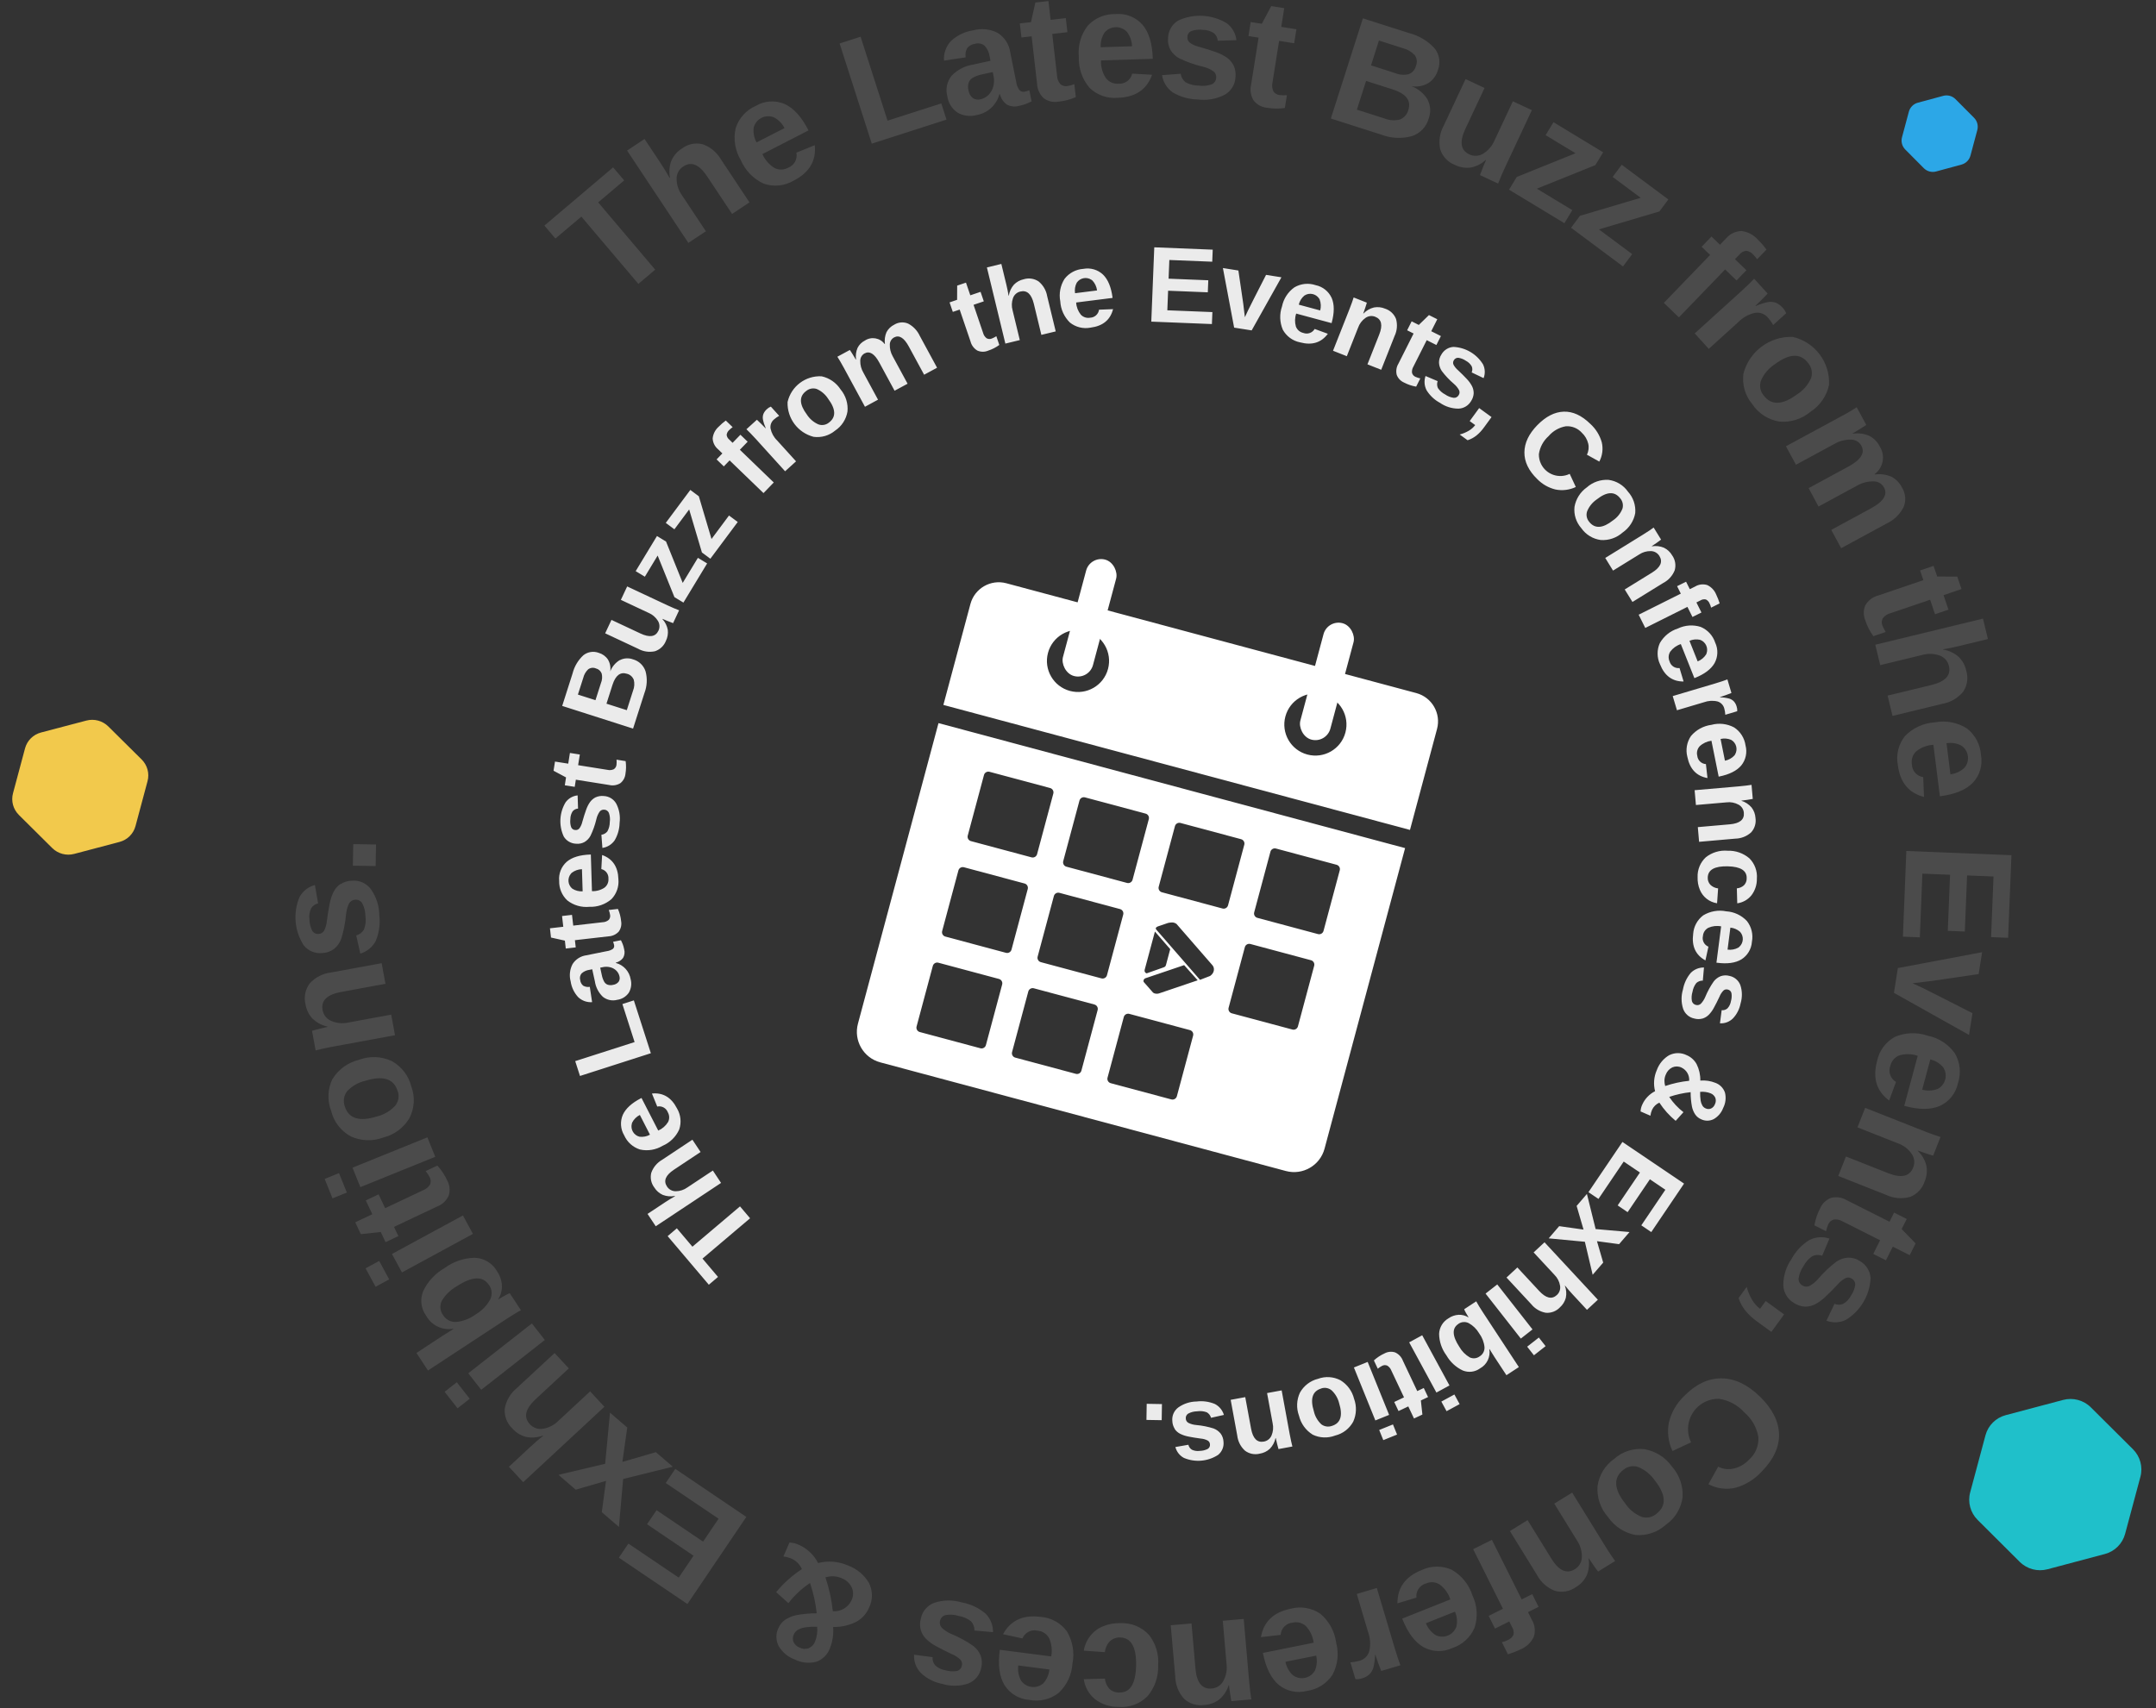
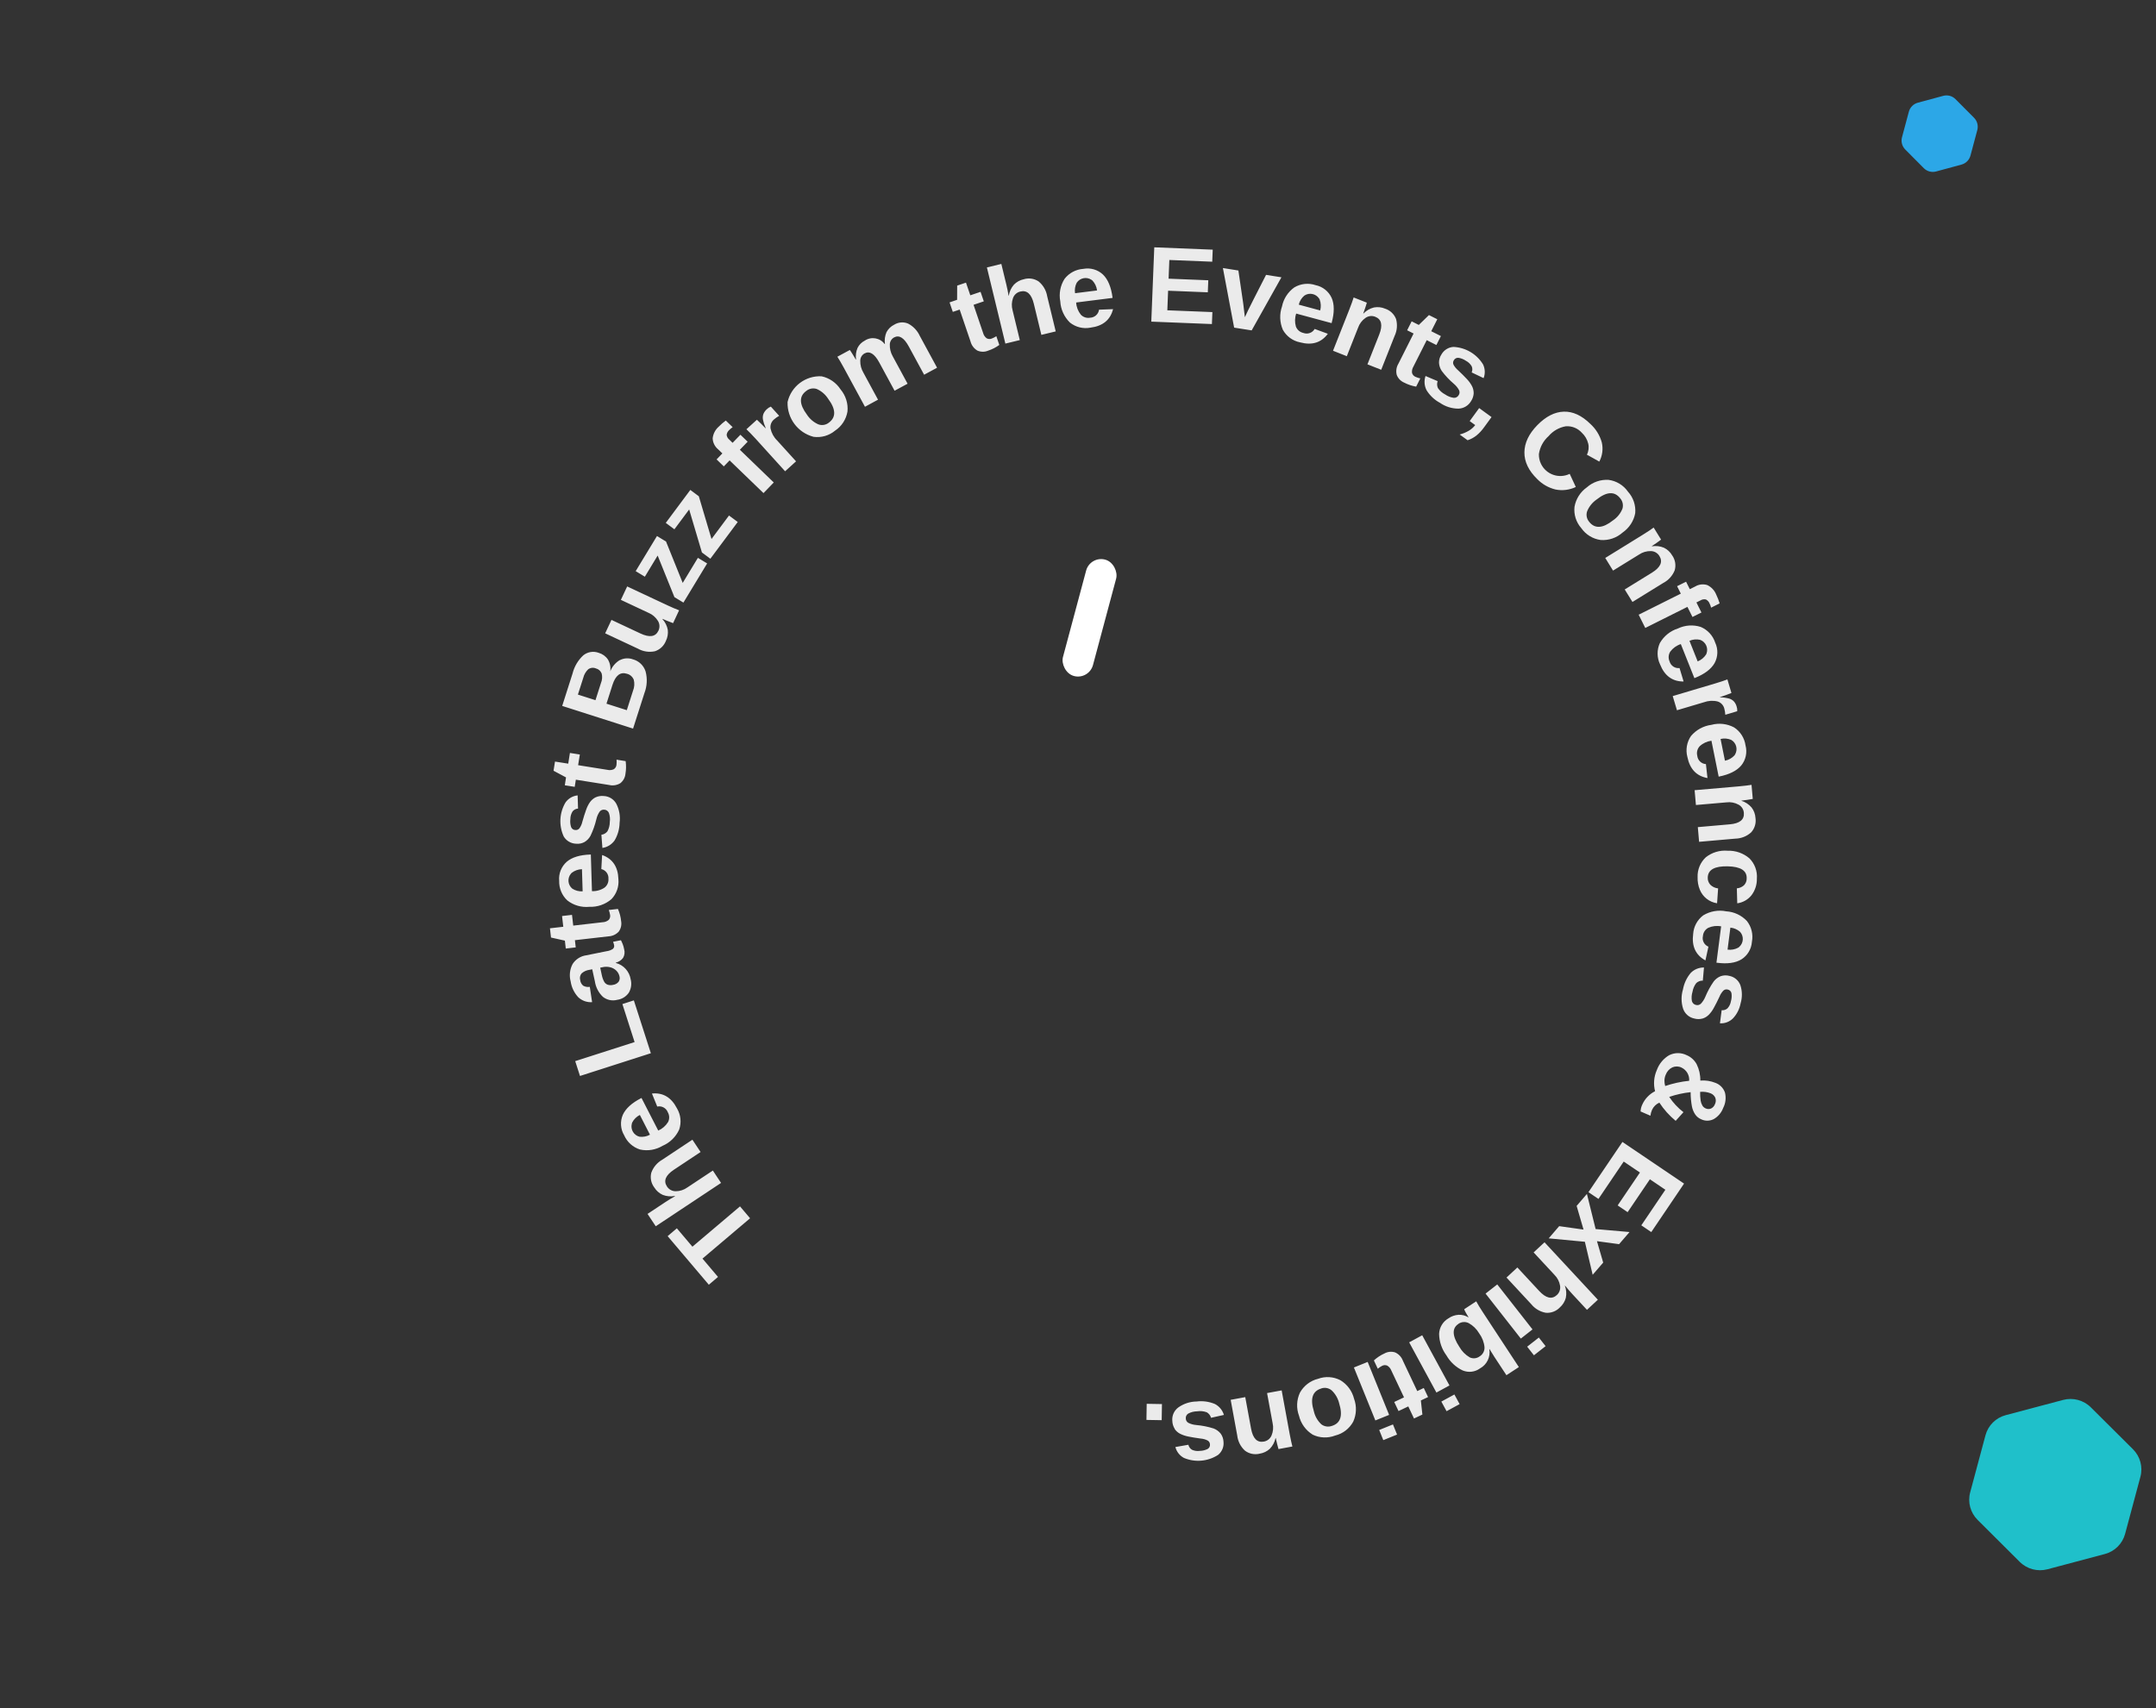
<svg xmlns="http://www.w3.org/2000/svg" width="578" height="458" viewBox="0 0 578 458" fill="none">
  <rect x="0" y="0" width="578" height="458" fill="#333333" stroke="none" />
-   <path d="M39.553 209.473L36.326 221.518C35.768 223.599 34.134 225.222 32.027 225.773L19.88 228.979C17.785 229.533 15.534 228.93 13.997 227.403L5.08 218.552C3.531 217.022 2.927 214.8 3.485 212.719L6.712 200.673C7.27 198.592 8.904 196.97 11.011 196.419L23.155 193.224C25.25 192.67 27.5 193.273 29.038 194.8L37.958 203.639C39.507 205.17 40.111 207.392 39.553 209.473Z" fill="#F2C94C" />
  <path d="M573.819 396.009L569.72 411.309C569.011 413.953 566.941 416.016 564.275 416.718L548.903 420.806C546.252 421.513 543.406 420.75 541.463 418.813L530.195 407.586C528.238 405.645 527.476 402.824 528.185 400.18L532.284 384.88C532.993 382.236 535.063 380.173 537.729 379.471L553.097 375.397C555.748 374.691 558.594 375.453 560.537 377.391L571.809 388.603C573.766 390.544 574.528 393.365 573.819 396.009Z" fill="#1FC0CA" />
  <path d="M530.093 34.879L528.261 41.716C527.945 42.897 527.027 43.821 525.847 44.137L519.045 45.982C517.871 46.3 516.614 45.963 515.757 45.101L510.788 40.102C509.925 39.238 509.592 37.979 509.909 36.798L511.74 29.962C512.057 28.781 512.975 27.857 514.154 27.54L520.955 25.702C522.128 25.384 523.386 25.721 524.243 26.583L529.213 31.575C530.076 32.439 530.409 33.698 530.093 34.879Z" fill="#2CA7E7" />
  <path opacity="0.9" fill-rule="evenodd" clip-rule="evenodd" d="M181.448 329.386L178.988 331.476L190.028 344.506L192.488 342.416L188.328 337.496L201.088 326.686L198.388 323.496L185.628 334.306L181.458 329.376L181.448 329.386ZM180.958 320.776C180.098 321.256 179.238 321.776 178.378 322.346L173.598 325.516L175.798 328.826L193.308 317.206L191.108 313.886L184.278 318.416C183.368 319.076 182.268 319.436 181.138 319.436C180.198 319.436 179.328 318.966 178.818 318.176C177.808 316.656 178.428 315.156 180.668 313.666L187.818 308.916L185.628 305.616L177.538 310.986C176.168 311.766 175.118 313.016 174.598 314.496C174.258 315.866 174.558 317.316 175.418 318.436C175.958 319.306 176.748 319.996 177.688 320.416C178.718 320.816 179.848 320.906 180.928 320.696L180.958 320.746L180.958 320.776ZM174.778 293.236L176.198 296.726C177.398 296.466 178.598 297.116 179.038 298.266C179.498 299.076 179.528 300.056 179.098 300.886C178.478 301.896 177.558 302.696 176.468 303.166L171.978 294.426L171.878 294.476C169.378 295.756 167.738 297.256 166.968 298.946C166.208 300.726 166.338 302.766 167.328 304.426C168.128 306.256 169.678 307.646 171.578 308.246C173.648 308.706 175.808 308.346 177.628 307.256C179.608 306.406 181.208 304.846 182.088 302.876C182.728 300.996 182.508 298.926 181.488 297.216C179.968 294.256 177.728 292.936 174.768 293.236L174.778 293.236ZM169.468 301.036C169.918 300.146 170.648 299.426 171.538 298.976L174.248 304.276C173.398 304.746 172.418 304.936 171.448 304.816C169.918 304.436 168.988 302.876 169.378 301.356C169.408 301.256 169.438 301.156 169.468 301.056L169.468 301.036ZM169.928 268.256L166.858 269.246L170.128 279.436L154.208 284.546L155.488 288.526L174.488 282.426L169.928 268.256ZM165.108 258.216L165.088 258.136C165.868 257.946 166.558 257.506 167.038 256.866C167.448 256.166 167.548 255.326 167.328 254.546C167.268 254.266 167.218 254.026 167.158 253.826C167.098 253.626 167.038 253.426 166.968 253.246C166.898 253.066 166.828 252.886 166.748 252.716C166.668 252.546 166.568 252.346 166.468 252.126L164.358 252.546C164.468 252.816 164.558 253.096 164.618 253.386C164.728 253.766 164.618 254.166 164.328 254.436C163.828 254.776 163.248 254.996 162.648 255.066L157.178 256.166C155.668 256.376 154.328 257.226 153.508 258.506C152.748 259.936 152.568 261.606 152.988 263.176C153.218 264.756 153.928 266.226 155.008 267.396C156.008 268.346 157.358 268.826 158.738 268.736L158.118 264.626C157.518 264.726 156.898 264.626 156.358 264.326C155.908 263.956 155.608 263.416 155.548 262.836C155.358 262.206 155.498 261.516 155.928 261.016C156.508 260.496 157.238 260.166 158.008 260.066L158.768 259.916L159.478 263.136C159.708 264.726 160.458 266.186 161.618 267.296C162.708 268.166 164.138 268.466 165.478 268.106C166.728 267.936 167.848 267.246 168.568 266.216C169.218 265.116 169.398 263.806 169.068 262.576C168.718 260.476 167.178 258.776 165.118 258.226L165.108 258.216ZM161.678 259.326C162.328 259.196 162.998 259.216 163.628 259.386C164.238 259.536 164.798 259.846 165.248 260.296C165.678 260.726 165.968 261.276 166.088 261.866C166.208 262.356 166.118 262.866 165.828 263.286C165.458 263.736 164.918 264.026 164.338 264.096C163.878 264.216 163.398 264.196 162.948 264.066C162.568 263.936 162.248 263.676 162.028 263.346C161.698 262.766 161.468 262.136 161.338 261.476L160.908 259.486L161.668 259.336L161.678 259.326ZM165.658 243.736L163.208 244.016C163.368 244.436 163.488 244.876 163.558 245.316C163.658 245.806 163.518 246.316 163.178 246.686C162.728 247.056 162.168 247.276 161.588 247.296L153.678 248.206L153.348 245.326L150.678 245.636L151.008 248.516L147.438 248.926L147.718 251.406L151.438 252.236L151.678 254.356L154.348 254.046L154.128 252.116L163.108 251.086C164.168 251.046 165.158 250.586 165.878 249.816C166.468 249.006 166.698 247.996 166.518 247.016C166.408 245.886 166.118 244.776 165.658 243.736ZM161.418 229.286L161.208 233.046C162.398 233.326 163.208 234.426 163.118 235.646C163.188 236.576 162.788 237.476 162.048 238.036C161.058 238.686 159.888 239.016 158.698 238.966L158.398 229.146L158.288 229.146C155.478 229.236 153.358 229.876 151.938 231.086C150.488 232.366 149.728 234.266 149.908 236.196C149.848 238.186 150.648 240.116 152.108 241.466C153.778 242.766 155.888 243.376 157.998 243.166C160.158 243.256 162.258 242.526 163.908 241.126C165.288 239.696 165.978 237.736 165.788 235.756C165.688 232.436 164.228 230.276 161.428 229.276L161.418 229.286ZM153.268 234.056C154.058 233.446 155.018 233.106 156.018 233.076L156.198 239.016C155.228 239.076 154.258 238.826 153.438 238.306C152.218 237.306 152.048 235.506 153.048 234.296C153.118 234.216 153.188 234.136 153.258 234.066L153.268 234.056ZM159.688 213.796C159.108 214.086 158.598 214.516 158.208 215.036C157.738 215.696 157.378 216.426 157.118 217.196C156.788 218.106 156.458 219.146 156.128 220.326C155.988 220.966 155.728 221.576 155.348 222.106C155.088 222.436 154.678 222.616 154.258 222.576C153.748 222.576 153.288 222.256 153.108 221.776C152.878 221.086 152.818 220.356 152.908 219.626C152.908 218.896 153.118 218.176 153.518 217.556C153.878 217.126 154.408 216.856 154.968 216.826L154.858 213.286C153.578 213.416 152.408 214.086 151.638 215.126C149.958 217.916 149.768 221.346 151.128 224.306C151.818 225.466 153.058 226.196 154.418 226.246C155.208 226.326 156.008 226.176 156.698 225.796C157.378 225.386 157.938 224.816 158.308 224.116C158.988 222.696 159.518 221.206 159.878 219.676C160.038 218.946 160.338 218.266 160.758 217.646C161.038 217.276 161.498 217.076 161.968 217.116C162.528 217.126 163.018 217.466 163.238 217.976C163.518 218.766 163.598 219.606 163.478 220.436C163.478 221.306 163.258 222.166 162.838 222.936C162.438 223.436 161.858 223.766 161.228 223.846L161.498 227.376C162.818 227.186 163.988 226.456 164.758 225.376C165.618 223.936 166.078 222.296 166.108 220.626C166.338 218.866 166.028 217.086 165.218 215.516C164.538 214.296 163.268 213.516 161.868 213.456C161.118 213.376 160.358 213.496 159.678 213.806L159.688 213.796ZM167.718 204.096L165.288 203.706C165.328 204.156 165.328 204.606 165.278 205.056C165.238 205.556 164.968 206.006 164.548 206.276C164.018 206.516 163.418 206.576 162.848 206.436L154.988 205.186L155.448 202.326L152.788 201.906L152.338 204.776L148.788 204.216L148.398 206.676L151.748 208.466L151.418 210.576L154.078 210.996L154.378 209.076L163.298 210.496C164.328 210.746 165.408 210.566 166.308 210.016C167.088 209.396 167.588 208.486 167.678 207.496C167.868 206.376 167.888 205.236 167.728 204.106L167.718 204.096ZM166.168 176.996C164.998 177.696 164.088 178.776 163.598 180.046C163.768 178.936 163.548 177.796 162.968 176.836C162.388 175.976 161.518 175.356 160.528 175.066C159.128 174.536 157.558 174.776 156.388 175.716C154.968 177.026 153.968 178.726 153.498 180.596L150.718 189.296L169.718 195.376L172.758 185.876C173.478 184.006 173.588 181.956 173.068 180.026C172.558 178.446 171.288 177.236 169.688 176.806C168.538 176.386 167.268 176.456 166.188 177.016L166.168 176.996ZM161.298 180.566C161.518 181.446 161.448 182.366 161.098 183.196L159.638 187.756L154.928 186.256L156.378 181.726C156.588 180.866 157.048 180.086 157.688 179.476C158.288 179.036 159.088 178.946 159.768 179.246C160.458 179.416 161.028 179.906 161.288 180.576L161.298 180.566ZM169.898 182.226C170.158 183.226 170.088 184.286 169.698 185.246L168.038 190.436L162.588 188.696L164.198 183.656C165.018 181.106 166.308 180.106 168.088 180.676C168.898 180.876 169.568 181.456 169.888 182.236L169.898 182.226ZM162.238 169.826L171.048 173.956C172.418 174.726 174.028 174.966 175.568 174.636C176.908 174.206 177.988 173.196 178.508 171.886C178.968 170.966 179.148 169.936 179.028 168.916C178.838 167.836 178.338 166.826 177.588 166.016L177.618 165.956C178.228 166.236 179.168 166.616 180.448 167.096L182.058 163.656C181.138 163.306 180.088 162.856 178.908 162.306L168.138 157.256L166.448 160.856L173.888 164.346C174.928 164.786 175.798 165.536 176.388 166.496C176.878 167.296 176.928 168.286 176.518 169.126C175.748 170.766 174.148 171.016 171.708 169.876L163.928 166.226L162.238 169.826ZM189.578 151.086L187.098 149.586L183.028 156.306L178.558 145.216L176.128 143.736L170.418 153.156L172.878 154.646L176.308 148.976L180.808 160.126L183.218 161.586L189.588 151.066L189.578 151.086ZM197.768 139.966L195.438 138.236L190.748 144.536L187.348 133.076L185.068 131.376L178.488 140.216L180.798 141.936L184.758 136.616L188.178 148.146L190.438 149.826L197.778 139.976L197.768 139.966ZM200.438 118.446L198.498 116.576L196.398 118.746L195.538 117.906C195.128 117.586 194.868 117.126 194.808 116.616C194.868 116.106 195.118 115.636 195.518 115.296C195.788 115.016 196.088 114.766 196.418 114.546L194.578 112.766C193.898 113.266 193.258 113.816 192.668 114.426C191.758 115.226 191.188 116.336 191.058 117.536C191.098 118.676 191.628 119.746 192.508 120.476L193.658 121.586L192.108 123.196L194.048 125.066L195.598 123.456L204.688 132.226L207.438 129.376L198.348 120.606L200.448 118.436L200.438 118.446ZM213.408 123.706L208.358 118.136C207.458 117.266 206.838 116.156 206.578 114.936C206.428 114.016 206.778 113.086 207.488 112.486C207.918 112.106 208.388 111.776 208.888 111.506L206.658 109.036C206.268 109.186 205.908 109.416 205.608 109.706C205.198 110.056 204.878 110.496 204.668 110.986C204.498 111.446 204.448 111.946 204.528 112.436C204.688 113.256 204.948 114.056 205.288 114.816L205.248 114.856C205.058 114.646 204.658 114.236 204.038 113.626C203.428 113.016 203.048 112.656 202.918 112.556L200.108 115.106C200.418 115.406 200.778 115.756 201.168 116.156C201.558 116.556 202.038 117.066 202.608 117.686L210.478 126.376L213.428 123.696L213.408 123.706ZM220.258 100.906C215.948 100.686 212.098 103.596 211.138 107.806C210.998 112.166 213.888 116.036 218.108 117.136C220.178 117.416 222.278 116.816 223.878 115.476C225.648 114.306 226.848 112.446 227.198 110.356C227.408 108.216 226.738 106.086 225.358 104.436C224.188 102.626 222.358 101.356 220.258 100.906ZM222.218 113.326C221.418 113.976 220.328 114.156 219.368 113.786C218.128 113.236 217.068 112.326 216.328 111.186C214.258 108.406 214.188 106.296 216.118 104.856C216.898 104.206 217.958 103.986 218.928 104.296C220.198 104.846 221.278 105.766 222.018 106.936C224.108 109.736 224.178 111.866 222.218 113.326ZM243.308 102.886L239.308 95.507C238.778 94.556 238.508 93.477 238.548 92.386C238.558 91.597 238.998 90.867 239.688 90.487C241.048 89.746 242.368 90.567 243.648 92.927L247.748 100.486L251.218 98.606L246.578 90.056C245.928 88.647 244.838 87.496 243.458 86.776C242.248 86.257 240.858 86.367 239.728 87.067C238.848 87.496 238.118 88.207 237.658 89.076C237.238 90.067 237.088 91.156 237.238 92.216L237.168 92.257C235.918 90.576 233.568 90.177 231.828 91.347C230.988 91.776 230.318 92.457 229.898 93.296C229.478 94.276 229.348 95.356 229.498 96.406L229.448 96.436C229.308 96.177 229.028 95.716 228.618 95.056C228.208 94.397 227.948 93.987 227.828 93.847L224.488 95.656C224.708 96.007 224.958 96.406 225.228 96.856C225.498 97.306 225.828 97.886 226.218 98.617L231.888 109.076L235.388 107.176L231.478 99.957C230.908 98.996 230.608 97.906 230.628 96.796C230.608 95.966 231.038 95.186 231.768 94.776C233.128 94.037 234.448 94.856 235.728 97.216L239.828 104.776L243.298 102.906L243.308 102.886ZM267.898 92.487L267.108 90.156C266.728 90.406 266.328 90.606 265.908 90.776C265.448 90.977 264.928 90.947 264.488 90.697C264.028 90.337 263.698 89.837 263.558 89.276L260.998 81.737L263.748 80.806L262.878 78.257L260.128 79.186L258.968 75.787L256.608 76.587L256.588 80.397L254.568 81.087L255.438 83.636L257.278 83.016L260.188 91.567C260.448 92.587 261.108 93.466 262.018 94.007C262.928 94.406 263.968 94.427 264.888 94.037C265.968 93.686 266.988 93.166 267.908 92.496L267.898 92.487ZM270.398 79.306C270.238 78.337 270.038 77.347 269.798 76.347L268.448 70.776L264.578 71.716L269.528 92.136L273.398 91.197L271.468 83.227C271.158 82.147 271.198 80.987 271.578 79.927C271.888 79.046 272.638 78.376 273.548 78.177C275.318 77.746 276.518 78.837 277.158 81.457L279.178 89.796L283.028 88.867L280.738 79.427C280.478 77.876 279.658 76.466 278.438 75.466C277.268 74.686 275.798 74.466 274.448 74.886C273.448 75.097 272.528 75.606 271.818 76.337C271.088 77.177 270.608 78.197 270.448 79.296L270.398 79.296L270.398 79.306ZM298.398 82.897L294.638 83.046C294.478 84.257 293.448 85.166 292.228 85.197C291.308 85.356 290.378 85.046 289.748 84.367C289.008 83.436 288.568 82.306 288.508 81.117L298.258 79.886L298.258 79.776C297.888 76.987 297.048 74.936 295.708 73.636C294.298 72.306 292.338 71.737 290.428 72.097C288.438 72.227 286.598 73.207 285.388 74.787C284.258 76.576 283.848 78.727 284.248 80.806C284.368 82.957 285.288 84.987 286.838 86.496C288.388 87.737 290.408 88.237 292.358 87.856C295.658 87.436 297.668 85.787 298.398 82.897ZM292.878 75.237C293.558 75.966 293.988 76.897 294.108 77.886L288.208 78.626C288.058 77.666 288.208 76.677 288.658 75.817C289.538 74.507 291.308 74.156 292.618 75.037C292.708 75.097 292.798 75.166 292.878 75.237ZM324.898 86.916L325.028 83.686L312.948 83.207L313.158 77.957L323.798 78.386L323.928 75.156L313.288 74.727L313.488 69.716L324.988 70.177L325.118 66.947L309.448 66.317L308.648 86.246L324.898 86.897L324.898 86.916ZM343.528 74.356L339.418 73.707C336.668 79.087 335.068 82.227 334.628 83.147C334.188 84.067 333.888 84.707 333.738 85.067C333.508 83.117 333.368 81.897 333.298 81.416L331.998 72.537L327.848 71.876L330.858 87.856L335.558 88.597L343.538 74.356L343.528 74.356ZM355.988 89.507L352.448 88.207C351.838 89.266 350.538 89.716 349.398 89.276C348.488 89.076 347.748 88.436 347.418 87.567C347.088 86.427 347.108 85.216 347.498 84.087L356.988 86.647L357.018 86.537C357.748 83.817 357.748 81.606 357.008 79.897C356.208 78.136 354.608 76.856 352.708 76.466C350.818 75.826 348.748 76.037 347.028 77.046C345.298 78.266 344.108 80.106 343.688 82.186C342.978 84.227 343.068 86.457 343.918 88.436C344.888 90.177 346.558 91.406 348.508 91.796C351.718 92.666 354.208 91.897 355.978 89.507L355.988 89.507ZM353.788 80.326C354.138 81.257 354.188 82.287 353.928 83.246L348.188 81.697C348.408 80.746 348.928 79.897 349.678 79.266C350.988 78.386 352.758 78.737 353.638 80.046C353.698 80.136 353.748 80.227 353.798 80.326L353.788 80.326ZM370.288 99.156L373.868 90.106C374.548 88.686 374.688 87.067 374.268 85.546C373.758 84.227 372.688 83.216 371.338 82.776C370.398 82.376 369.358 82.257 368.348 82.447C367.268 82.707 366.298 83.276 365.528 84.076L365.478 84.056C365.588 83.787 365.758 83.276 366.008 82.537C366.258 81.796 366.388 81.337 366.428 81.156L362.898 79.766C362.768 80.166 362.618 80.606 362.448 81.106C362.278 81.606 362.038 82.237 361.738 82.996L357.368 94.056L361.068 95.516L364.088 87.876C364.458 86.806 365.158 85.886 366.078 85.246C366.838 84.707 367.828 84.587 368.698 84.947C370.388 85.617 370.748 87.207 369.758 89.707L366.598 97.697L370.288 99.156ZM379.658 103.677L380.768 101.476C380.328 101.376 379.898 101.236 379.488 101.056C379.028 100.866 378.678 100.477 378.548 99.987C378.478 99.406 378.608 98.817 378.908 98.326L382.488 91.216L385.078 92.516L386.288 90.117L383.698 88.817L385.318 85.606L383.088 84.487L380.358 87.136L378.448 86.166L377.238 88.567L378.968 89.436L374.908 97.507C374.358 98.406 374.188 99.496 374.448 100.526C374.798 101.456 375.518 102.206 376.438 102.596C377.448 103.126 378.528 103.487 379.648 103.677L379.658 103.677ZM395.078 105.457C395.078 104.807 394.938 104.157 394.648 103.577C394.268 102.857 393.788 102.197 393.228 101.617C392.568 100.907 391.798 100.137 390.898 99.296C390.398 98.876 389.978 98.367 389.668 97.787C389.488 97.406 389.528 96.957 389.758 96.606C389.998 96.156 390.488 95.897 390.998 95.947C391.718 96.056 392.398 96.337 392.998 96.746C393.648 97.087 394.198 97.606 394.558 98.246C394.778 98.766 394.768 99.356 394.538 99.867L397.738 101.397C398.208 100.197 398.148 98.856 397.578 97.697C395.878 94.927 392.908 93.177 389.658 93.026C388.308 93.106 387.088 93.876 386.428 95.056C385.988 95.716 385.768 96.496 385.778 97.287C385.828 98.076 386.088 98.837 386.528 99.487C387.478 100.747 388.558 101.896 389.758 102.916C390.328 103.396 390.808 103.976 391.158 104.626C391.358 105.046 391.328 105.546 391.068 105.946C390.798 106.436 390.278 106.727 389.718 106.677C388.888 106.557 388.098 106.247 387.418 105.767C386.638 105.367 385.978 104.776 385.488 104.056C385.228 103.466 385.198 102.807 385.418 102.207L382.168 100.826C381.738 102.086 381.838 103.457 382.448 104.647C383.328 106.067 384.568 107.236 386.048 108.026C387.498 109.036 389.228 109.577 390.998 109.577C392.398 109.537 393.678 108.766 394.378 107.556C394.798 106.926 395.038 106.207 395.078 105.457ZM399.858 111.837L396.548 109.427L394.008 112.916L395.488 113.987C395.008 114.617 394.408 115.136 393.728 115.526C392.978 115.966 392.168 116.297 391.328 116.517L393.448 118.056C394.308 117.776 395.108 117.346 395.818 116.786C396.598 116.146 397.288 115.396 397.878 114.566L399.868 111.837L399.858 111.837ZM412.558 121.767C412.828 119.907 413.748 118.207 415.148 116.957C416.338 115.557 417.978 114.616 419.788 114.306C421.418 114.196 422.998 114.836 424.088 116.056C424.918 116.826 425.508 117.836 425.778 118.936C426.028 119.946 425.898 121.007 425.428 121.927L428.758 123.776C429.588 122.196 429.828 120.387 429.428 118.647C428.888 116.717 427.808 114.977 426.318 113.637C424.018 111.397 421.658 110.307 419.218 110.387C416.778 110.467 414.418 111.677 412.128 114.017C409.848 116.357 408.698 118.786 408.678 121.306C408.658 123.826 409.808 126.217 412.108 128.457C413.438 129.827 415.128 130.796 416.988 131.256C418.838 131.636 420.758 131.397 422.458 130.587L420.818 127.066C417.958 128.456 414.518 127.257 413.128 124.397C412.728 123.577 412.538 122.676 412.558 121.776L412.558 121.767ZM438.388 137.597C438.568 135.487 437.858 133.397 436.438 131.837C435.228 130.097 433.338 128.957 431.238 128.677C429.108 128.547 427.008 129.266 425.418 130.686C423.668 131.916 422.478 133.797 422.108 135.907C421.878 137.987 422.548 140.067 423.938 141.637C425.158 143.377 427.048 144.527 429.148 144.807C431.288 144.957 433.408 144.227 435.008 142.797C436.778 141.577 437.998 139.707 438.388 137.597ZM426.038 139.917C425.368 139.137 425.158 138.057 425.498 137.087C426.018 135.827 426.888 134.746 428.008 133.966C430.728 131.816 432.828 131.687 434.328 133.587C435.008 134.347 435.248 135.407 434.968 136.387C434.458 137.677 433.568 138.777 432.418 139.547C429.678 141.717 427.548 141.837 426.038 139.927L426.038 139.917ZM437.648 161.417L445.928 156.307C447.328 155.577 448.408 154.357 448.978 152.897C449.358 151.537 449.108 150.077 448.288 148.927C447.778 148.037 447.008 147.327 446.088 146.877C445.068 146.447 443.948 146.317 442.858 146.497L442.828 146.447C443.078 146.297 443.518 145.987 444.158 145.547C444.798 145.097 445.188 144.817 445.318 144.697L443.328 141.467C442.988 141.707 442.608 141.977 442.168 142.277C441.738 142.577 441.168 142.937 440.468 143.367L430.348 149.617L432.438 153.007L439.428 148.697C440.358 148.067 441.468 147.747 442.598 147.777C443.538 147.797 444.398 148.307 444.878 149.107C445.838 150.657 445.168 152.137 442.878 153.557L435.568 158.067L437.658 161.437L437.648 161.417ZM453.728 165.447L456.138 164.247L454.788 161.547L455.868 161.007C456.298 160.727 456.828 160.637 457.328 160.747C457.788 160.977 458.148 161.367 458.328 161.847C458.498 162.197 458.638 162.567 458.728 162.947L461.018 161.797C460.768 160.987 460.468 160.197 460.098 159.437C459.648 158.317 458.788 157.407 457.698 156.887C456.608 156.547 455.418 156.687 454.448 157.277L453.018 157.987L452.018 155.987L449.608 157.187L450.608 159.187L439.308 164.837L441.078 168.387L452.378 162.737L453.728 165.437L453.728 165.447ZM451.358 182.757L450.268 179.147C449.048 179.287 447.918 178.527 447.588 177.347C447.208 176.497 447.278 175.517 447.778 174.737C448.488 173.787 449.478 173.077 450.608 172.717L454.248 181.847L454.348 181.807C456.958 180.767 458.728 179.437 459.658 177.817C460.588 176.117 460.648 174.077 459.828 172.327C459.208 170.427 457.798 168.897 455.958 168.117C453.938 167.467 451.748 167.617 449.838 168.527C447.778 169.177 446.048 170.587 444.978 172.457C444.168 174.267 444.188 176.347 445.038 178.147C446.268 181.237 448.368 182.767 451.358 182.747L451.358 182.757ZM457.388 175.497C456.848 176.337 456.058 176.987 455.128 177.357L452.928 171.837C453.818 171.447 454.818 171.357 455.768 171.567C457.258 172.097 458.028 173.727 457.508 175.207C457.468 175.307 457.428 175.407 457.388 175.497ZM449.578 190.457L456.788 188.317C457.958 187.887 459.228 187.807 460.448 188.097C461.338 188.357 462.028 189.077 462.258 189.977C462.408 190.527 462.508 191.097 462.538 191.667L465.728 190.717C465.768 190.297 465.718 189.877 465.578 189.477C465.438 188.957 465.188 188.477 464.828 188.077C464.488 187.727 464.058 187.467 463.588 187.327C462.778 187.117 461.948 186.997 461.118 186.987L461.098 186.937C461.368 186.857 461.908 186.667 462.728 186.377C463.538 186.087 464.028 185.897 464.178 185.827L463.098 182.187C462.688 182.337 462.218 182.507 461.688 182.687C461.158 182.867 460.488 183.077 459.678 183.317L448.438 186.657L449.578 190.477L449.578 190.457ZM457.758 208.637L457.338 204.897C456.118 204.827 455.128 203.867 455.018 202.647C454.788 201.747 455.038 200.787 455.668 200.107C456.538 199.297 457.638 198.787 458.818 198.627L460.758 208.257L460.868 208.237C463.628 207.677 465.608 206.687 466.808 205.267C468.028 203.767 468.458 201.767 467.958 199.897C467.688 197.917 466.568 196.157 464.908 195.067C463.038 194.067 460.858 193.817 458.818 194.367C456.678 194.647 454.718 195.717 453.328 197.367C452.208 199.007 451.858 201.057 452.368 202.977C453.028 206.227 454.818 208.117 457.758 208.637ZM464.988 202.567C464.308 203.297 463.418 203.797 462.438 203.987L461.268 198.157C462.218 197.937 463.208 198.017 464.108 198.397C465.478 199.177 465.948 200.917 465.168 202.287C465.118 202.377 465.058 202.467 464.998 202.557L464.988 202.567ZM455.508 225.737L465.198 224.887C466.778 224.857 468.288 224.267 469.458 223.207C470.408 222.167 470.838 220.747 470.628 219.357C470.568 218.337 470.208 217.347 469.588 216.537C468.868 215.697 467.928 215.067 466.878 214.747L466.878 214.687C467.168 214.667 467.698 214.597 468.478 214.477C469.248 214.357 469.728 214.287 469.898 214.237L469.568 210.457C469.158 210.527 468.688 210.587 468.168 210.657C467.648 210.727 466.978 210.797 466.158 210.867L454.308 211.897L454.658 215.867L462.838 215.157C463.958 215.007 465.088 215.227 466.078 215.767C466.908 216.207 467.448 217.047 467.508 217.977C467.668 219.787 466.408 220.817 463.728 221.047L455.168 221.797L455.508 225.747L455.508 225.737ZM455.708 238.587C456.498 240.527 458.258 241.907 460.328 242.217L460.608 238.227C459.808 238.147 459.068 237.797 458.498 237.227C458.028 236.697 457.788 236.017 457.828 235.317C457.878 233.227 459.668 232.227 463.198 232.307C466.628 232.387 468.318 233.447 468.268 235.497C468.298 236.207 468.028 236.897 467.528 237.407C466.998 237.877 466.328 238.157 465.628 238.217L465.738 242.227C467.228 242.027 468.588 241.257 469.538 240.087C470.508 238.817 471.028 237.247 470.998 235.647C471.168 233.617 470.438 231.617 469.008 230.177C467.378 228.777 465.288 228.047 463.138 228.127C461.038 227.947 458.958 228.577 457.308 229.887C455.838 231.257 455.028 233.207 455.108 235.217C455.068 236.367 455.268 237.517 455.708 238.577L455.708 238.587ZM457.208 257.537L458.008 253.857C456.878 253.397 456.248 252.177 456.538 250.987C456.608 250.057 457.148 249.237 457.968 248.797C459.048 248.317 460.258 248.177 461.418 248.407L460.158 258.157L460.268 258.157C463.058 258.537 465.248 258.227 466.848 257.267C468.488 256.237 469.538 254.477 469.668 252.547C470.048 250.587 469.568 248.567 468.338 246.987C466.888 245.437 464.908 244.507 462.788 244.377C460.678 243.947 458.478 244.337 456.628 245.447C455.038 246.637 454.048 248.467 453.918 250.447C453.488 253.747 454.588 256.107 457.198 257.537L457.208 257.537ZM466.008 254.117C465.128 254.597 464.128 254.777 463.138 254.647L463.898 248.747C464.868 248.837 465.778 249.237 466.508 249.887C467.558 251.067 467.448 252.867 466.268 253.917C466.188 253.987 466.098 254.057 466.018 254.117L466.008 254.117ZM456.418 273.137C457.038 272.947 457.608 272.607 458.078 272.147C458.648 271.567 459.128 270.907 459.498 270.187C459.968 269.347 460.458 268.367 460.978 267.257C461.218 266.647 461.578 266.097 462.028 265.627C462.338 265.337 462.778 265.237 463.178 265.347C463.678 265.437 464.078 265.817 464.188 266.317C464.298 267.037 464.248 267.767 464.048 268.467C463.928 269.197 463.608 269.867 463.108 270.407C462.678 270.777 462.118 270.947 461.558 270.897L461.098 274.407C462.388 274.487 463.648 274.007 464.568 273.107C465.628 271.987 466.338 270.587 466.628 269.077C467.118 267.457 467.098 265.727 466.558 264.127C466.058 262.867 464.958 261.947 463.628 261.687C462.858 261.477 462.048 261.507 461.298 261.767C460.568 262.057 459.918 262.547 459.438 263.167C458.538 264.457 457.778 265.847 457.178 267.297C456.898 267.987 456.488 268.617 455.978 269.157C455.638 269.477 455.148 269.607 454.698 269.487C454.148 269.387 453.718 268.977 453.578 268.437C453.428 267.617 453.488 266.767 453.738 265.967C453.878 265.107 454.228 264.287 454.768 263.597C455.248 263.167 455.868 262.937 456.508 262.957L456.818 259.437C455.488 259.417 454.208 259.937 453.278 260.877C452.198 262.157 451.478 263.697 451.178 265.347C450.668 267.047 450.688 268.857 451.238 270.537C451.708 271.857 452.838 272.837 454.208 273.117C454.938 273.327 455.708 273.327 456.428 273.127L456.418 273.137ZM447.568 282.907C445.988 283.807 444.788 285.247 444.168 286.957C443.388 288.737 443.218 290.727 443.708 292.607C442.938 292.997 442.238 293.517 441.648 294.147C441.078 294.747 440.608 295.447 440.268 296.217C439.998 296.787 439.848 297.407 439.818 298.037L442.458 299.187C442.528 298.627 442.678 298.087 442.908 297.577C443.308 296.727 443.998 296.057 444.858 295.677C446.058 297.517 447.528 299.157 449.228 300.557L451.318 298.237C449.828 297.087 448.538 295.707 447.498 294.137C449.358 293.507 451.288 293.077 453.238 292.867C453.238 294.177 453.358 295.477 453.598 296.767C453.758 297.507 454.048 298.217 454.468 298.847C454.858 299.417 455.418 299.867 456.058 300.137C457.128 300.657 458.368 300.637 459.428 300.097C460.598 299.427 461.498 298.367 461.968 297.097C462.618 295.837 462.788 294.377 462.448 292.997C462.038 291.777 461.088 290.807 459.878 290.367C458.598 289.857 457.218 289.647 455.838 289.757C455.868 288.237 455.528 286.727 454.848 285.357C454.258 284.277 453.318 283.427 452.178 282.947C450.728 282.227 449.038 282.217 447.578 282.917L447.568 282.907ZM456.388 296.447C456.158 296.047 455.998 295.617 455.928 295.167C455.808 294.377 455.768 293.577 455.788 292.787C456.738 292.697 457.708 292.827 458.598 293.177C459.148 293.387 459.598 293.807 459.848 294.347C460.068 294.927 460.028 295.567 459.748 296.117C459.558 296.617 459.188 297.027 458.698 297.257C458.238 297.447 457.728 297.437 457.278 297.227C456.908 297.077 456.598 296.807 456.388 296.467L456.388 296.447ZM446.218 289.837C446.218 289.267 446.338 288.697 446.568 288.177C446.888 287.317 447.518 286.617 448.348 286.217C449.128 285.877 450.018 285.897 450.778 286.267C452.138 286.907 452.968 288.317 452.848 289.817C450.658 290.037 448.498 290.517 446.418 291.217C446.288 290.767 446.218 290.297 446.218 289.827L446.218 289.837ZM425.848 319.687L428.528 321.497L435.298 311.477L439.648 314.417L433.678 323.237L436.348 325.047L442.318 316.227L446.468 319.037L440.018 328.577L442.688 330.387L451.478 317.387L434.958 306.217L425.838 319.697L425.848 319.687ZM415.168 332.067L424.888 332.987L426.978 341.837L429.798 338.567L428.128 332.827L434.058 333.627L436.858 330.377L427.768 329.577L425.438 320.157L422.678 323.367L424.528 329.717L417.998 328.797L415.178 332.077L415.168 332.067ZM419.578 344.747C420.188 345.517 420.848 346.277 421.548 347.037L425.448 351.237L428.368 348.527L414.068 333.127L411.148 335.837L416.728 341.847C417.528 342.637 418.058 343.667 418.238 344.777C418.398 345.697 418.068 346.647 417.378 347.267C416.048 348.507 414.458 348.137 412.628 346.167L406.788 339.877L403.878 342.577L410.488 349.697C411.478 350.927 412.878 351.757 414.428 352.027C415.838 352.137 417.218 351.607 418.188 350.587C418.958 349.907 419.508 349.017 419.778 348.027C420.008 346.947 419.918 345.817 419.528 344.777L419.568 344.737L419.578 344.747ZM409.418 361.117L411.228 363.427L414.358 360.977L412.548 358.667L409.418 361.117ZM398.268 346.887L407.718 358.947L410.848 356.487L401.398 344.427L398.268 346.877L398.268 346.887ZM392.168 367.507C393.698 368.127 395.448 367.917 396.788 366.937C398.628 365.927 399.628 363.857 399.268 361.787L399.318 361.757L400.638 363.867L403.858 368.767L407.188 366.587L397.578 351.947C396.778 350.727 396.168 349.737 395.758 348.957L392.528 351.077C392.668 351.427 392.828 351.757 393.018 352.077C393.298 352.577 393.528 352.977 393.708 353.247L393.688 353.267C392.898 352.777 391.978 352.527 391.038 352.567C390.058 352.627 389.108 352.957 388.298 353.527C386.818 354.397 385.878 355.957 385.808 357.677C385.838 359.757 386.528 361.777 387.768 363.447C388.788 365.227 390.328 366.647 392.178 367.517L392.168 367.507ZM390.968 355.007C391.788 354.427 392.858 354.347 393.758 354.807C394.908 355.447 395.868 356.387 396.538 357.527C397.348 358.617 397.848 359.897 397.978 361.247C398.038 362.257 397.528 363.207 396.668 363.727C395.898 364.297 394.868 364.397 393.998 363.977C392.848 363.297 391.898 362.327 391.238 361.167C389.308 358.227 389.218 356.177 390.978 355.017L390.968 355.007ZM386.408 375.837L387.808 378.417L391.308 376.517L389.908 373.937L386.408 375.837ZM377.778 359.947L385.088 373.417L388.588 371.517L381.278 358.057L377.778 359.957L377.778 359.947ZM368.318 364.797L369.368 367.027C369.718 366.737 370.088 366.487 370.488 366.277C370.918 366.027 371.448 365.997 371.908 366.197C372.408 366.497 372.788 366.967 372.998 367.507L376.398 374.707L373.778 375.947L374.928 378.377L377.548 377.137L379.078 380.377L381.328 379.317L380.918 375.537L382.848 374.627L381.698 372.197L379.948 373.027L376.088 364.857C375.718 363.867 374.958 363.067 373.998 362.647C373.048 362.347 372.018 362.457 371.148 362.937C370.108 363.407 369.158 364.037 368.318 364.807L368.318 364.797ZM369.748 383.457L370.848 386.177L374.538 384.687L373.438 381.967L369.748 383.457ZM362.968 366.697L368.718 380.897L372.408 379.407L366.658 365.207L362.968 366.697ZM351.868 384.687C353.768 385.617 355.968 385.707 357.948 384.947C360.008 384.447 361.758 383.097 362.778 381.237C363.668 379.297 363.748 377.087 363.008 375.077C362.488 372.997 361.168 371.207 359.338 370.107C357.478 369.147 355.298 369.007 353.338 369.737C351.278 370.247 349.528 371.597 348.498 373.447C347.588 375.397 347.498 377.627 348.248 379.637C348.748 381.727 350.048 383.537 351.878 384.677L351.868 384.687ZM354.178 372.327C355.148 371.977 356.228 372.177 357.018 372.847C358.008 373.787 358.698 374.987 359.018 376.317C360.038 379.627 359.398 381.637 357.088 382.357C356.128 382.707 355.068 382.557 354.248 381.947C353.238 381.007 352.528 379.777 352.228 378.427C351.198 375.087 351.848 373.057 354.188 372.337L354.178 372.327ZM329.928 375.357L331.688 384.927C331.868 386.497 332.598 387.947 333.768 389.007C334.898 389.857 336.348 390.147 337.718 389.807C338.728 389.647 339.678 389.197 340.428 388.497C341.198 387.707 341.728 386.707 341.958 385.627L342.018 385.627C342.068 385.907 342.188 386.427 342.378 387.187C342.568 387.947 342.688 388.407 342.748 388.577L346.478 387.887C346.378 387.487 346.268 387.027 346.148 386.517C346.028 386.007 345.898 385.347 345.748 384.537L343.598 372.837L339.688 373.557L341.178 381.637C341.428 382.737 341.328 383.887 340.888 384.927C340.528 385.787 339.748 386.407 338.818 386.567C337.028 386.897 335.888 385.737 335.398 383.097L333.838 374.647L329.938 375.367L329.928 375.357ZM314.908 383.177C315.278 383.717 315.768 384.157 316.348 384.457C317.078 384.827 317.848 385.077 318.648 385.227C319.598 385.417 320.678 385.597 321.888 385.757C322.538 385.807 323.178 385.977 323.758 386.277C324.128 386.487 324.358 386.867 324.378 387.287C324.448 387.797 324.198 388.287 323.758 388.547C323.108 388.867 322.388 389.047 321.668 389.057C320.938 389.167 320.198 389.057 319.528 388.747C319.048 388.447 318.708 387.967 318.598 387.417L315.108 388.027C315.428 389.277 316.258 390.337 317.398 390.947C320.398 392.207 323.828 391.907 326.558 390.137C327.608 389.287 328.158 387.957 328.008 386.607C327.978 385.817 327.708 385.047 327.238 384.407C326.738 383.797 326.088 383.327 325.348 383.047C323.848 382.577 322.298 382.267 320.728 382.127C319.988 382.067 319.258 381.877 318.598 381.547C318.188 381.317 317.918 380.897 317.898 380.427C317.828 379.877 318.088 379.337 318.568 379.047C319.308 378.657 320.128 378.457 320.968 378.447C321.828 378.317 322.718 378.407 323.538 378.717C324.088 379.037 324.498 379.567 324.668 380.187L328.118 379.417C327.738 378.147 326.858 377.077 325.678 376.477C324.128 375.837 322.448 375.607 320.788 375.817C319.018 375.837 317.298 376.407 315.858 377.437C314.738 378.287 314.148 379.657 314.288 381.047C314.308 381.797 314.538 382.537 314.948 383.177L314.908 383.177ZM307.418 376.437L307.348 380.757L311.438 380.827L311.508 376.507L307.418 376.437Z" fill="white" />
-   <path opacity="0.2" fill-rule="evenodd" clip-rule="evenodd" d="M167.325 48.361L164.37 44.883L145.949 60.491L148.903 63.969L155.859 58.088L171.142 76.127L175.652 72.31L160.369 54.271L167.339 48.375L167.325 48.361ZM179.497 47.668C178.819 46.453 178.083 45.237 177.278 44.021L172.796 37.263L168.116 40.373L184.544 65.128L189.238 62.018L182.834 52.362C181.901 51.075 181.392 49.52 181.392 47.923C181.392 46.594 182.056 45.364 183.173 44.643C185.322 43.215 187.443 44.092 189.549 47.258L196.265 57.367L200.93 54.271L193.338 42.833C192.235 40.896 190.468 39.412 188.376 38.677C186.439 38.196 184.389 38.62 182.805 39.836C181.576 40.599 180.6 41.716 180.006 43.045C179.441 44.502 179.313 46.099 179.61 47.626L179.54 47.668L179.497 47.668ZM218.432 38.931L213.498 40.939C213.866 42.635 212.947 44.332 211.321 44.954C210.176 45.604 208.791 45.647 207.617 45.039C206.189 44.162 205.058 42.862 204.394 41.321L216.75 34.973L216.679 34.831C214.87 31.297 212.749 28.978 210.36 27.89C207.843 26.815 204.959 26.999 202.612 28.399C200.025 29.53 198.06 31.721 197.212 34.407C196.561 37.334 197.07 40.388 198.611 42.961C199.813 45.76 202.019 48.022 204.804 49.266C207.462 50.171 210.388 49.86 212.806 48.418C216.99 46.269 218.857 43.102 218.432 38.917L218.432 38.931ZM207.405 31.424C208.663 32.06 209.681 33.092 210.317 34.351L202.824 38.182C202.16 36.98 201.891 35.595 202.061 34.223C202.598 32.06 204.804 30.746 206.953 31.297C207.094 31.339 207.235 31.382 207.377 31.424L207.405 31.424ZM253.748 32.075L252.349 27.734L237.942 32.357L230.718 9.85L225.091 11.66L233.715 38.521L253.748 32.075ZM267.943 25.26L268.056 25.232C268.324 26.335 268.946 27.31 269.851 27.989C270.841 28.568 272.028 28.71 273.131 28.399C273.527 28.314 273.866 28.243 274.149 28.158C274.432 28.073 274.715 27.989 274.969 27.89C275.223 27.791 275.478 27.692 275.718 27.579C275.959 27.466 276.241 27.324 276.552 27.183L275.959 24.2C275.577 24.355 275.181 24.483 274.771 24.567C274.234 24.723 273.668 24.567 273.287 24.157C272.806 23.451 272.495 22.631 272.396 21.782L270.841 14.049C270.544 11.914 269.342 10.02 267.533 8.86C265.511 7.786 263.15 7.532 260.93 8.125C258.697 8.45 256.618 9.454 254.964 10.981C253.621 12.395 252.943 14.303 253.07 16.255L258.88 15.378C258.739 14.53 258.88 13.653 259.304 12.89C259.828 12.254 260.591 11.829 261.411 11.745C262.302 11.476 263.277 11.674 263.984 12.282C264.719 13.102 265.186 14.134 265.327 15.222L265.539 16.297L260.987 17.301C258.739 17.626 256.675 18.686 255.106 20.326C253.876 21.867 253.451 23.889 253.96 25.783C254.201 27.55 255.176 29.134 256.632 30.152C258.188 31.071 260.04 31.325 261.779 30.859C264.747 30.364 267.151 28.187 267.928 25.274L267.943 25.26ZM266.373 20.411C266.557 21.33 266.529 22.277 266.288 23.168C266.076 24.03 265.638 24.822 265.002 25.458C264.394 26.066 263.616 26.476 262.782 26.646C262.09 26.815 261.369 26.688 260.775 26.278C260.139 25.755 259.729 24.991 259.63 24.172C259.46 23.521 259.488 22.843 259.672 22.206C259.856 21.669 260.223 21.217 260.69 20.906C261.51 20.439 262.401 20.114 263.334 19.93L266.147 19.322L266.359 20.397L266.373 20.411ZM288.414 26.038L288.018 22.574C287.424 22.8 286.802 22.97 286.18 23.069C285.487 23.21 284.766 23.012 284.243 22.532C283.72 21.895 283.409 21.104 283.381 20.284L282.094 9.101L286.166 8.634L285.728 4.859L281.656 5.326L281.077 0.279L277.57 0.675L276.397 5.934L273.4 6.273L273.838 10.048L276.567 9.737L278.023 22.433C278.079 23.931 278.73 25.331 279.818 26.349C280.963 27.183 282.391 27.508 283.777 27.254C285.374 27.098 286.944 26.688 288.414 26.038ZM308.843 20.043L303.527 19.747C303.131 21.429 301.576 22.574 299.851 22.447C298.537 22.546 297.264 21.98 296.472 20.934C295.553 19.534 295.087 17.88 295.158 16.198L309.041 15.774L309.041 15.618C308.914 11.646 308.009 8.648 306.298 6.641C304.489 4.591 301.802 3.516 299.074 3.771C296.26 3.686 293.532 4.817 291.623 6.881C289.785 9.242 288.923 12.225 289.22 15.208C289.093 18.262 290.125 21.231 292.104 23.564C294.126 25.515 296.897 26.49 299.696 26.221C304.39 26.08 307.443 24.016 308.857 20.058L308.843 20.043ZM302.099 8.521C302.962 9.638 303.442 10.995 303.485 12.409L295.087 12.664C295.002 11.292 295.356 9.921 296.091 8.761C297.504 7.037 300.049 6.796 301.76 8.21C301.873 8.309 301.986 8.408 302.085 8.507L302.099 8.521ZM330.742 17.598C330.332 16.777 329.724 16.056 328.989 15.505C328.056 14.841 327.024 14.332 325.935 13.964C324.649 13.498 323.179 13.031 321.51 12.565C320.605 12.367 319.743 11.999 318.994 11.462C318.527 11.094 318.273 10.514 318.329 9.921C318.329 9.2 318.782 8.549 319.46 8.295C320.436 7.97 321.468 7.885 322.5 8.012C323.532 8.012 324.55 8.309 325.426 8.875C326.034 9.384 326.416 10.133 326.458 10.925L331.463 10.769C331.279 8.959 330.332 7.305 328.862 6.217C324.917 3.842 320.068 3.573 315.883 5.496C314.243 6.471 313.211 8.224 313.141 10.147C313.028 11.264 313.24 12.395 313.777 13.37C314.357 14.332 315.162 15.123 316.152 15.646C318.16 16.608 320.266 17.357 322.429 17.866C323.461 18.092 324.423 18.517 325.299 19.11C325.822 19.506 326.105 20.156 326.048 20.821C326.034 21.613 325.554 22.305 324.833 22.616C323.716 23.012 322.528 23.125 321.355 22.956C320.125 22.956 318.909 22.645 317.82 22.051C317.113 21.485 316.647 20.665 316.534 19.775L311.543 20.156C311.812 22.023 312.844 23.677 314.371 24.765C316.407 25.981 318.725 26.631 321.086 26.674C323.574 26.999 326.091 26.561 328.31 25.416C330.035 24.454 331.138 22.659 331.223 20.68C331.336 19.619 331.166 18.545 330.728 17.583L330.742 17.598ZM344.456 28.95L345.007 25.515C344.371 25.571 343.735 25.571 343.099 25.5C342.392 25.444 341.755 25.062 341.374 24.468C341.034 23.719 340.95 22.871 341.147 22.065L342.915 10.953L346.958 11.603L347.552 7.843L343.494 7.206L344.286 2.187L340.808 1.636L338.278 6.372L335.294 5.906L334.701 9.666L337.415 10.09L335.408 22.701C335.054 24.157 335.309 25.684 336.086 26.957C336.963 28.059 338.249 28.766 339.649 28.893C341.232 29.162 342.844 29.19 344.442 28.964L344.456 28.95ZM382.769 26.759C381.779 25.105 380.252 23.818 378.457 23.125C380.026 23.366 381.638 23.055 382.995 22.235C384.211 21.415 385.087 20.185 385.497 18.785C386.247 16.806 385.907 14.586 384.578 12.932C382.726 10.925 380.323 9.511 377.679 8.846L365.379 4.916L356.784 31.778L370.215 36.075C372.858 37.093 375.757 37.249 378.485 36.514C380.719 35.793 382.43 33.997 383.037 31.735C383.631 30.109 383.532 28.314 382.741 26.787L382.769 26.759ZM377.722 19.874C376.478 20.185 375.177 20.086 374.003 19.591L367.557 17.527L369.677 10.868L376.082 12.918C377.298 13.215 378.4 13.865 379.263 14.77C379.885 15.618 380.012 16.749 379.588 17.711C379.348 18.686 378.655 19.492 377.708 19.86L377.722 19.874ZM375.375 32.032C373.961 32.4 372.462 32.301 371.105 31.749L363.768 29.402L366.228 21.697L373.353 23.974C376.958 25.133 378.372 26.957 377.566 29.473C377.283 30.618 376.463 31.566 375.361 32.018L375.375 32.032ZM392.906 21.203L387.067 33.658C385.978 35.595 385.639 37.871 386.105 40.048C386.713 41.943 388.141 43.469 389.993 44.205C391.294 44.855 392.75 45.109 394.192 44.94C395.719 44.671 397.147 43.964 398.292 42.904L398.377 42.946C397.981 43.809 397.444 45.138 396.765 46.947L401.628 49.224C402.123 47.923 402.76 46.438 403.537 44.77L410.677 29.544L405.587 27.155L400.653 37.673C400.031 39.143 398.971 40.373 397.613 41.208C396.482 41.9 395.083 41.971 393.895 41.391C391.577 40.303 391.223 38.041 392.835 34.591L397.995 23.592L392.906 21.203ZM419.4 59.855L421.52 56.349L412.02 50.595L427.698 44.275L429.791 40.84L416.473 32.767L414.367 36.245L422.383 41.094L406.619 47.456L404.555 50.864L419.428 59.869L419.4 59.855ZM435.121 71.434L437.566 68.14L428.66 61.509L444.862 56.702L447.265 53.479L434.767 44.176L432.336 47.442L439.857 53.041L423.556 57.876L421.181 61.071L435.107 71.448L435.121 71.434ZM465.545 75.209L468.189 72.466L465.121 69.497L466.308 68.281C466.761 67.701 467.411 67.334 468.132 67.249C468.853 67.334 469.518 67.687 469.998 68.253C470.394 68.635 470.748 69.059 471.059 69.525L473.575 66.924C472.868 65.963 472.091 65.058 471.228 64.224C470.097 62.937 468.528 62.131 466.832 61.947C465.22 62.004 463.707 62.753 462.675 63.997L461.106 65.623L458.83 63.432L456.186 66.175L458.462 68.366L446.063 81.217L450.093 85.105L462.491 72.254L465.559 75.223L465.545 75.209ZM458.109 93.545L465.983 86.406C467.213 85.133 468.783 84.257 470.507 83.889C471.808 83.677 473.123 84.172 473.971 85.176C474.508 85.784 474.975 86.448 475.357 87.155L478.849 84.002C478.636 83.451 478.311 82.942 477.901 82.518C477.406 81.938 476.784 81.486 476.092 81.189C475.441 80.948 474.734 80.878 474.042 80.991C472.882 81.217 471.751 81.585 470.677 82.065L470.62 82.009C470.917 81.74 471.497 81.175 472.359 80.298C473.222 79.436 473.731 78.898 473.872 78.715L470.267 74.742C469.843 75.18 469.348 75.689 468.783 76.241C468.217 76.792 467.496 77.471 466.619 78.276L454.334 89.403L458.123 93.573L458.109 93.545ZM490.342 103.229C490.654 97.136 486.539 91.693 480.587 90.336C474.423 90.138 468.952 94.224 467.397 100.19C467.001 103.116 467.849 106.085 469.744 108.347C471.398 110.85 474.028 112.546 476.982 113.041C480.008 113.338 483.019 112.391 485.352 110.44C487.911 108.786 489.706 106.198 490.342 103.229ZM472.783 106C471.865 104.869 471.61 103.328 472.133 101.971C472.911 100.218 474.197 98.719 475.809 97.673C479.739 94.747 482.722 94.648 484.758 97.376C485.677 98.479 485.988 99.978 485.55 101.349C484.772 103.145 483.472 104.671 481.817 105.718C477.859 108.672 474.848 108.771 472.783 106ZM487.543 135.817L497.977 130.162C499.32 129.412 500.847 129.031 502.388 129.087C503.505 129.101 504.537 129.723 505.074 130.699C506.12 132.622 504.961 134.488 501.624 136.297L490.936 142.094L493.594 147L505.682 140.44C507.675 139.521 509.301 137.98 510.319 136.029C511.054 134.318 510.899 132.353 509.909 130.756C509.301 129.511 508.297 128.479 507.067 127.829C505.668 127.235 504.127 127.023 502.628 127.235L502.572 127.136C504.947 125.369 505.512 122.047 503.858 119.587C503.25 118.399 502.289 117.452 501.101 116.858C499.716 116.264 498.189 116.081 496.704 116.293L496.662 116.222C497.03 116.024 497.68 115.628 498.613 115.049C499.546 114.469 500.126 114.101 500.324 113.932L497.765 109.21C497.27 109.521 496.704 109.874 496.068 110.256C495.432 110.638 494.612 111.104 493.58 111.656L478.792 119.672L481.478 124.62L491.686 119.092C493.043 118.286 494.584 117.862 496.153 117.89C497.326 117.862 498.429 118.47 499.009 119.502C500.055 121.425 498.896 123.291 495.559 125.1L484.871 130.897L487.515 135.803L487.543 135.817ZM502.246 170.581L505.54 169.464C505.187 168.927 504.904 168.362 504.664 167.768C504.381 167.118 504.424 166.382 504.777 165.76C505.286 165.11 505.993 164.644 506.785 164.446L517.444 160.826L518.759 164.714L522.364 163.484L521.05 159.596L525.856 157.956L524.725 154.62L519.339 154.592L518.363 151.736L514.758 152.966L515.635 155.567L503.547 159.681C502.105 160.049 500.861 160.982 500.097 162.268C499.532 163.555 499.504 165.025 500.055 166.326C500.55 167.853 501.285 169.295 502.232 170.595L502.246 170.581ZM520.88 174.116C522.251 173.89 523.651 173.607 525.065 173.268L532.939 171.359L531.61 165.888L502.741 172.886L504.07 178.357L515.338 175.629C516.865 175.19 518.505 175.247 520.003 175.784C521.247 176.222 522.195 177.283 522.477 178.569C523.085 181.072 521.544 182.768 517.84 183.673L506.049 186.529L507.364 191.972L520.71 188.734C522.902 188.367 524.895 187.207 526.309 185.482C527.411 183.828 527.723 181.75 527.129 179.842C526.832 178.428 526.111 177.127 525.079 176.123C523.891 175.091 522.449 174.413 520.894 174.186L520.894 174.116L520.88 174.116ZM515.804 213.701L515.592 208.386C513.882 208.159 512.595 206.703 512.553 204.978C512.327 203.678 512.765 202.363 513.726 201.472C515.041 200.426 516.639 199.804 518.321 199.719L520.06 213.503L520.215 213.503C524.16 212.98 527.058 211.793 528.896 209.898C530.776 207.905 531.582 205.134 531.073 202.434C530.889 199.62 529.504 197.019 527.27 195.308C524.739 193.711 521.7 193.131 518.759 193.696C515.72 193.866 512.85 195.167 510.715 197.358C508.962 199.549 508.255 202.405 508.792 205.162C509.386 209.828 511.719 212.669 515.804 213.701ZM526.634 205.897C525.602 206.859 524.287 207.467 522.887 207.636L521.841 199.295C523.198 199.083 524.598 199.295 525.814 199.931C527.666 201.175 528.161 203.678 526.917 205.53C526.832 205.657 526.733 205.784 526.634 205.897ZM510.121 251.166L514.688 251.35L515.366 234.272L522.788 234.568L522.181 249.611L526.747 249.795L527.355 234.752L534.438 235.035L533.788 251.293L538.354 251.477L539.245 229.323L511.068 228.192L510.149 251.166L510.121 251.166ZM527.878 277.505L528.797 271.694C521.191 267.806 516.752 265.544 515.451 264.922C514.15 264.3 513.246 263.876 512.737 263.664C515.493 263.339 517.218 263.141 517.897 263.042L530.451 261.204L531.384 255.337L508.792 259.592L507.746 266.237L527.878 277.519L527.878 277.505ZM506.459 295.12L508.297 290.115C506.799 289.253 506.163 287.415 506.785 285.803C507.067 284.517 507.972 283.471 509.202 283.004C510.814 282.538 512.524 282.566 514.122 283.117L510.503 296.534L510.658 296.576C514.504 297.608 517.628 297.608 520.046 296.562C522.534 295.431 524.344 293.169 524.895 290.483C525.8 287.811 525.503 284.884 524.075 282.453C522.35 280.007 519.749 278.325 516.808 277.731C513.924 276.727 510.771 276.854 507.972 278.056C505.512 279.427 503.773 281.788 503.222 284.545C501.992 289.083 503.081 292.604 506.459 295.106L506.459 295.12ZM519.438 292.01C518.123 292.505 516.667 292.575 515.31 292.208L517.501 284.093C518.844 284.404 520.046 285.139 520.936 286.199C522.181 288.051 521.686 290.554 519.834 291.798C519.706 291.883 519.579 291.953 519.438 292.024L519.438 292.01ZM492.817 315.337L505.611 320.398C507.619 321.36 509.909 321.558 512.058 320.964C513.924 320.243 515.352 318.73 515.974 316.822C516.54 315.493 516.709 314.022 516.441 312.594C516.073 311.067 515.267 309.696 514.136 308.608L514.164 308.537C514.546 308.692 515.267 308.933 516.313 309.286C517.36 309.64 518.01 309.823 518.264 309.88L520.23 304.889C519.664 304.706 519.042 304.493 518.335 304.253C517.628 304.013 516.738 303.673 515.663 303.249L500.027 297.071L497.963 302.302L508.764 306.572C510.277 307.095 511.577 308.084 512.482 309.385C513.246 310.46 513.415 311.859 512.906 313.089C511.959 315.478 509.711 315.987 506.177 314.588L494.881 310.12L492.817 315.337ZM486.426 328.584L489.537 330.153C489.678 329.531 489.876 328.923 490.13 328.344C490.399 327.693 490.95 327.199 491.643 327.015C492.463 326.916 493.297 327.1 493.99 327.524L504.042 332.585L502.204 336.247L505.597 337.957L507.435 334.296L511.973 336.586L513.557 333.433L509.81 329.574L511.181 326.873L507.788 325.163L506.558 327.609L495.149 321.869C493.877 321.091 492.336 320.851 490.88 321.218C489.565 321.713 488.505 322.731 487.953 324.032C487.204 325.46 486.695 326.987 486.426 328.57L486.426 328.584ZM483.91 350.384C484.829 350.384 485.748 350.186 486.568 349.776C487.586 349.239 488.519 348.561 489.339 347.769C490.342 346.836 491.431 345.747 492.619 344.475C493.212 343.768 493.933 343.174 494.753 342.736C495.291 342.481 495.927 342.538 496.422 342.863C497.058 343.202 497.425 343.895 497.355 344.616C497.199 345.634 496.803 346.595 496.224 347.444C495.743 348.363 495.008 349.14 494.103 349.649C493.368 349.96 492.534 349.946 491.813 349.621L489.65 354.145C491.346 354.809 493.241 354.725 494.881 353.919C498.797 351.515 501.271 347.317 501.483 342.722C501.37 340.813 500.281 339.088 498.613 338.155C497.68 337.533 496.577 337.222 495.46 337.236C494.343 337.307 493.269 337.675 492.35 338.297C490.569 339.64 488.943 341.167 487.501 342.863C486.822 343.669 486.002 344.348 485.083 344.842C484.489 345.125 483.783 345.083 483.217 344.715C482.524 344.333 482.114 343.598 482.185 342.807C482.355 341.633 482.793 340.516 483.472 339.555C484.037 338.452 484.871 337.519 485.889 336.826C486.723 336.459 487.656 336.416 488.505 336.727L490.456 332.133C488.674 331.525 486.737 331.666 485.055 332.528C483.047 333.773 481.393 335.526 480.276 337.618C478.849 339.668 478.085 342.114 478.085 344.616C478.142 346.595 479.23 348.405 480.941 349.395C481.832 349.989 482.85 350.328 483.91 350.384ZM474.89 357.142L478.297 352.463L473.363 348.872L471.85 350.964C470.96 350.285 470.225 349.437 469.673 348.476C469.051 347.415 468.585 346.27 468.274 345.083L466.096 348.08C466.492 349.296 467.1 350.427 467.892 351.431C468.797 352.533 469.857 353.509 471.03 354.343L474.89 357.156L474.89 357.142ZM460.851 375.097C463.481 375.479 465.884 376.779 467.651 378.759C469.631 380.441 470.96 382.76 471.398 385.319C471.554 387.623 470.649 389.857 468.924 391.398C467.835 392.571 466.407 393.405 464.852 393.787C463.424 394.14 461.926 393.957 460.625 393.292L458.01 398C460.243 399.174 462.802 399.513 465.262 398.947C467.991 398.184 470.451 396.657 472.345 394.55C475.512 391.299 477.053 387.962 476.94 384.513C476.827 381.063 475.116 377.727 471.808 374.489C468.5 371.266 465.064 369.64 461.502 369.612C457.939 369.583 454.56 371.209 451.393 374.461C449.456 376.341 448.085 378.73 447.435 381.36C446.897 383.976 447.237 386.69 448.382 389.093L453.358 386.775C451.393 382.731 453.09 377.868 457.133 375.903C458.292 375.337 459.565 375.069 460.837 375.097L460.851 375.097ZM438.471 411.615C441.454 411.869 444.409 410.865 446.615 408.858C449.075 407.147 450.686 404.475 451.082 401.506C451.266 398.495 450.248 395.526 448.24 393.278C446.502 390.804 443.844 389.122 440.861 388.599C437.92 388.273 434.979 389.221 432.76 391.186C430.3 392.911 428.674 395.583 428.278 398.551C428.066 401.577 429.098 404.574 431.12 406.836C432.845 409.339 435.488 411.063 438.471 411.615ZM435.191 394.155C436.294 393.207 437.821 392.911 439.192 393.391C440.974 394.126 442.501 395.356 443.603 396.94C446.643 400.785 446.827 403.754 444.141 405.875C443.066 406.836 441.567 407.175 440.182 406.78C438.358 406.059 436.803 404.8 435.714 403.174C432.647 399.301 432.477 396.289 435.177 394.155L435.191 394.155ZM404.795 410.568L412.02 422.274C413.052 424.254 414.777 425.781 416.841 426.586C418.763 427.124 420.827 426.77 422.453 425.611C423.712 424.89 424.715 423.801 425.352 422.501C425.959 421.059 426.143 419.475 425.889 417.934L425.959 417.892C426.172 418.245 426.61 418.867 427.232 419.772C427.868 420.677 428.264 421.228 428.434 421.412L433 418.599C432.661 418.118 432.279 417.581 431.855 416.959C431.431 416.351 430.922 415.545 430.314 414.555L421.478 400.248L416.685 403.203L422.778 413.085C423.669 414.4 424.122 415.969 424.079 417.567C424.051 418.896 423.33 420.111 422.199 420.79C420.008 422.147 417.915 421.2 415.908 417.962L409.531 407.628L404.767 410.583L404.795 410.568ZM399.098 433.302L400.794 436.709L404.612 434.8L405.375 436.327C405.771 436.935 405.898 437.685 405.743 438.391C405.417 439.042 404.866 439.551 404.187 439.805C403.693 440.046 403.17 440.243 402.632 440.371L404.258 443.608C405.403 443.255 406.52 442.831 407.595 442.308C409.178 441.671 410.465 440.456 411.2 438.915C411.68 437.374 411.482 435.691 410.648 434.32L409.645 432.298L412.472 430.884L410.776 427.477L407.948 428.891L399.96 412.915L394.941 415.418L402.929 431.393L399.112 433.302L399.098 433.302ZM374.626 429.951L379.729 428.41C379.531 426.685 380.606 425.088 382.274 424.621C383.476 424.084 384.861 424.183 385.964 424.89C387.307 425.894 388.311 427.293 388.82 428.891L375.912 434.037L375.969 434.178C377.439 437.868 379.319 440.371 381.61 441.686C384.013 443 386.897 443.085 389.371 441.926C392.057 441.049 394.22 439.056 395.323 436.455C396.242 433.599 396.03 430.503 394.743 427.802C393.825 424.89 391.831 422.444 389.187 420.931C386.628 419.786 383.688 419.815 381.143 421.016C376.774 422.755 374.611 425.724 374.64 429.951L374.626 429.951ZM384.89 438.476C383.702 437.713 382.783 436.596 382.26 435.281L390.064 432.171C390.615 433.429 390.743 434.843 390.446 436.186C389.696 438.292 387.392 439.381 385.3 438.646C385.158 438.589 385.017 438.533 384.89 438.476ZM363.74 427.435L366.765 437.628C367.373 439.282 367.486 441.078 367.076 442.802C366.708 444.061 365.691 445.036 364.418 445.361C363.641 445.573 362.835 445.715 362.029 445.757L363.372 450.267C363.966 450.324 364.56 450.253 365.125 450.055C365.86 449.857 366.539 449.504 367.104 448.995C367.599 448.514 367.967 447.906 368.165 447.242C368.462 446.096 368.631 444.923 368.645 443.75L368.716 443.721C368.829 444.103 369.098 444.866 369.508 446.026C369.918 447.171 370.186 447.864 370.285 448.076L375.431 446.549C375.219 445.969 374.979 445.305 374.725 444.555C374.47 443.806 374.173 442.859 373.834 441.714L369.112 425.823L363.711 427.435L363.74 427.435ZM338.037 438.999L343.325 438.406C343.424 436.681 344.781 435.281 346.506 435.126C347.778 434.8 349.135 435.154 350.097 436.045C351.242 437.275 351.963 438.83 352.189 440.498L338.574 443.241L338.603 443.396C339.394 447.298 340.794 450.097 342.802 451.794C344.922 453.519 347.75 454.127 350.394 453.42C353.193 453.038 355.681 451.455 357.222 449.108C358.636 446.464 358.989 443.382 358.212 440.498C357.816 437.472 356.303 434.702 353.97 432.736C351.652 431.153 348.754 430.658 346.039 431.379C341.444 432.312 338.772 434.843 338.037 438.999ZM346.619 449.221C345.587 448.26 344.88 447.001 344.611 445.616L352.854 443.962C353.165 445.305 353.051 446.704 352.514 447.977C351.411 449.914 348.952 450.578 347.015 449.475C346.887 449.405 346.76 449.32 346.633 449.235L346.619 449.221ZM313.862 435.818L315.064 449.518C315.106 451.752 315.94 453.886 317.439 455.54C318.909 456.884 320.916 457.491 322.882 457.195C324.324 457.11 325.723 456.601 326.868 455.724C328.056 454.706 328.947 453.377 329.399 451.893L329.484 451.893C329.512 452.303 329.611 453.052 329.781 454.155C329.95 455.244 330.049 455.922 330.12 456.163L335.464 455.696C335.365 455.116 335.28 454.452 335.181 453.717C335.082 452.982 334.983 452.034 334.885 450.875L333.428 434.122L327.816 434.617L328.819 446.181C329.032 447.765 328.72 449.362 327.957 450.762C327.335 451.935 326.147 452.699 324.833 452.784C322.274 453.01 320.818 451.228 320.492 447.44L319.432 435.338L313.848 435.818L313.862 435.818ZM295.695 436.101C292.952 437.218 291.001 439.706 290.563 442.633L296.204 443.029C296.317 441.898 296.812 440.851 297.618 440.046C298.367 439.381 299.328 439.042 300.318 439.098C303.273 439.169 304.686 441.7 304.573 446.69C304.46 451.539 302.962 453.929 300.063 453.858C299.06 453.9 298.084 453.519 297.363 452.812C296.699 452.063 296.303 451.115 296.218 450.126L290.549 450.281C290.832 452.388 291.92 454.31 293.574 455.654C295.37 457.025 297.589 457.76 299.851 457.718C302.721 457.958 305.549 456.926 307.585 454.904C309.564 452.6 310.596 449.645 310.483 446.605C310.737 443.637 309.847 440.696 307.995 438.363C306.058 436.285 303.301 435.14 300.459 435.253C298.833 435.196 297.208 435.479 295.709 436.101L295.695 436.101ZM268.904 438.222L274.107 439.353C274.757 437.755 276.482 436.865 278.164 437.275C279.479 437.374 280.638 438.137 281.26 439.296C281.939 440.823 282.137 442.534 281.812 444.174L268.027 442.392L268.027 442.548C267.49 446.492 267.928 449.588 269.286 451.851C270.742 454.169 273.23 455.654 275.959 455.837C278.73 456.375 281.585 455.696 283.819 453.957C286.011 451.907 287.325 449.108 287.509 446.111C288.117 443.128 287.566 440.017 285.996 437.402C284.314 435.154 281.727 433.754 278.928 433.57C274.262 432.963 270.926 434.518 268.904 438.208L268.904 438.222ZM273.739 450.663C273.06 449.419 272.806 448.005 272.99 446.605L281.331 447.68C281.204 449.051 280.638 450.338 279.719 451.37C278.051 452.854 275.506 452.699 274.022 451.031C273.923 450.917 273.824 450.79 273.739 450.677L273.739 450.663ZM246.849 437.105C247.118 437.981 247.598 438.787 248.249 439.452C249.069 440.258 250.002 440.936 251.02 441.459C252.207 442.124 253.593 442.817 255.162 443.552C256.025 443.891 256.802 444.4 257.467 445.036C257.877 445.474 258.018 446.096 257.862 446.662C257.735 447.369 257.198 447.934 256.491 448.09C255.473 448.245 254.441 448.175 253.451 447.892C252.419 447.722 251.472 447.27 250.709 446.563C250.186 445.955 249.945 445.163 250.016 444.372L245.054 443.721C244.941 445.545 245.619 447.326 246.892 448.627C248.475 450.126 250.454 451.129 252.589 451.539C254.879 452.232 257.325 452.204 259.587 451.441C261.369 450.734 262.669 449.178 263.037 447.298C263.334 446.21 263.291 445.064 262.924 444.004C262.514 442.972 261.821 442.053 260.944 441.374C259.121 440.102 257.156 439.028 255.106 438.179C254.13 437.784 253.239 437.204 252.476 436.483C252.024 436.002 251.84 435.309 252.009 434.673C252.151 433.896 252.73 433.288 253.494 433.09C254.653 432.878 255.855 432.963 256.986 433.316C258.202 433.514 259.361 434.009 260.337 434.772C260.944 435.451 261.27 436.327 261.241 437.232L266.218 437.67C266.246 435.79 265.511 433.98 264.182 432.666C262.372 431.139 260.195 430.121 257.862 429.697C255.459 428.976 252.9 429.004 250.525 429.782C248.659 430.446 247.273 432.044 246.877 433.98C246.581 435.013 246.581 436.101 246.863 437.119L246.849 437.105ZM233.037 424.593C231.764 422.359 229.728 420.663 227.311 419.786C224.794 418.684 221.981 418.443 219.323 419.136C218.772 418.047 218.037 417.058 217.146 416.224C216.298 415.418 215.308 414.753 214.219 414.273C213.414 413.891 212.537 413.679 211.646 413.636L210.021 417.369C210.812 417.468 211.576 417.68 212.297 418.005C213.498 418.57 214.446 419.546 214.983 420.762C212.382 422.458 210.063 424.537 208.084 426.94L211.364 429.895C212.989 427.788 214.94 425.964 217.16 424.494C218.051 427.124 218.659 429.852 218.956 432.609C217.104 432.609 215.266 432.779 213.442 433.118C212.396 433.344 211.392 433.754 210.501 434.348C209.695 434.899 209.059 435.691 208.677 436.596C207.942 438.109 207.971 439.862 208.734 441.36C209.681 443.014 211.18 444.287 212.975 444.951C214.757 445.87 216.821 446.111 218.772 445.63C220.497 445.05 221.868 443.707 222.49 441.997C223.211 440.187 223.508 438.236 223.352 436.285C225.501 436.327 227.636 435.847 229.573 434.885C231.1 434.051 232.302 432.722 232.98 431.111C233.998 429.061 234.012 426.671 233.023 424.607L233.037 424.593ZM213.894 437.063C214.46 436.737 215.068 436.511 215.704 436.412C216.821 436.243 217.952 436.186 219.069 436.214C219.196 437.557 219.012 438.929 218.517 440.187C218.22 440.965 217.627 441.601 216.863 441.954C216.043 442.265 215.138 442.209 214.361 441.813C213.654 441.544 213.074 441.021 212.749 440.328C212.48 439.678 212.495 438.957 212.792 438.321C213.004 437.798 213.385 437.359 213.866 437.063L213.894 437.063ZM223.239 422.684C224.045 422.684 224.851 422.854 225.586 423.179C226.802 423.632 227.792 424.522 228.357 425.696C228.838 426.799 228.81 428.057 228.286 429.131C227.382 431.054 225.388 432.227 223.268 432.058C222.957 428.962 222.278 425.908 221.288 422.967C221.924 422.783 222.589 422.684 223.253 422.684L223.239 422.684ZM181.038 393.886L178.479 397.675L192.645 407.246L188.489 413.396L176.019 404.956L173.46 408.731L185.93 417.171L181.957 423.038L168.47 413.919L165.911 417.694L184.29 430.121L200.082 406.765L181.024 393.872L181.038 393.886ZM163.536 378.787L162.235 392.529L149.723 395.484L154.346 399.47L162.461 397.109L161.33 405.493L165.925 409.452L167.056 396.6L180.374 393.306L175.836 389.404L166.858 392.02L168.159 382.788L163.522 378.801L163.536 378.787ZM145.609 385.022C144.521 385.884 143.446 386.817 142.372 387.807L136.434 393.321L140.265 397.449L162.037 377.232L158.206 373.104L149.709 380.992C148.592 382.123 147.136 382.873 145.567 383.127C144.266 383.353 142.923 382.887 142.047 381.911C140.293 380.031 140.817 377.783 143.602 375.196L152.494 366.94L148.677 362.826L138.611 372.171C136.872 373.57 135.699 375.549 135.317 377.741C135.162 379.734 135.911 381.685 137.353 383.057C138.314 384.145 139.572 384.923 140.972 385.304C142.499 385.63 144.097 385.502 145.567 384.951L145.623 385.008L145.609 385.022ZM122.466 370.658L119.2 373.217L122.664 377.642L125.93 375.083L122.466 370.658ZM142.584 354.894L125.534 368.254L129.012 372.68L146.062 359.319L142.598 354.894L142.584 354.894ZM113.432 346.27C112.555 348.433 112.852 350.907 114.238 352.802C115.666 355.403 118.592 356.817 121.519 356.308L121.561 356.379L118.578 358.245L111.651 362.797L114.733 367.505L135.43 353.919C137.155 352.788 138.555 351.925 139.657 351.346L136.66 346.779C136.165 346.977 135.699 347.203 135.246 347.472C134.539 347.868 133.974 348.193 133.592 348.448L133.564 348.419C134.257 347.302 134.61 346.002 134.554 344.673C134.469 343.287 134.002 341.944 133.196 340.799C131.966 338.707 129.761 337.378 127.329 337.279C124.389 337.321 121.533 338.297 119.172 340.05C116.655 341.492 114.648 343.669 113.418 346.284L113.432 346.27ZM131.104 344.574C131.924 345.733 132.037 347.246 131.387 348.518C130.482 350.144 129.153 351.501 127.541 352.448C126 353.594 124.191 354.301 122.282 354.484C120.854 354.569 119.511 353.848 118.776 352.632C117.97 351.544 117.829 350.088 118.423 348.858C119.384 347.232 120.755 345.889 122.395 344.956C126.552 342.227 129.45 342.1 131.09 344.588L131.104 344.574ZM101.655 338.127L98.008 340.106L100.694 345.054L104.341 343.075L101.655 338.127ZM124.12 325.926L105.077 336.261L107.763 341.209L126.792 330.874L124.106 325.926L124.12 325.926ZM117.263 312.552L114.111 314.036C114.52 314.531 114.874 315.054 115.171 315.62C115.524 316.228 115.567 316.977 115.284 317.627C114.86 318.334 114.195 318.872 113.432 319.168L103.253 323.975L101.5 320.271L98.064 321.897L99.817 325.601L95.237 327.764L96.735 330.945L102.079 330.365L103.366 333.094L106.801 331.468L105.628 328.994L117.178 323.537C118.578 323.014 119.709 321.939 120.303 320.582C120.727 319.239 120.571 317.783 119.893 316.553C119.228 315.083 118.338 313.74 117.249 312.552L117.263 312.552ZM90.882 314.574L87.037 316.129L89.143 321.346L92.989 319.79L90.882 314.574ZM114.577 304.988L94.501 313.117L96.608 318.334L116.684 310.205L114.577 304.988ZM89.143 289.295C87.829 291.982 87.701 295.092 88.776 297.891C89.483 300.804 91.391 303.278 94.021 304.72C96.764 305.978 99.888 306.091 102.73 305.045C105.67 304.31 108.201 302.444 109.756 299.856C111.113 297.227 111.311 294.145 110.279 291.374C109.558 288.461 107.65 285.987 105.034 284.531C102.277 283.245 99.125 283.117 96.283 284.178C93.328 284.885 90.769 286.722 89.157 289.31L89.143 289.295ZM106.618 292.561C107.112 293.933 106.83 295.46 105.882 296.576C104.553 297.976 102.857 298.952 100.977 299.404C96.297 300.846 93.455 299.941 92.437 296.675C91.943 295.318 92.155 293.82 93.017 292.66C94.346 291.232 96.085 290.229 97.994 289.804C102.716 288.348 105.585 289.267 106.603 292.575L106.618 292.561ZM102.334 258.277L88.804 260.766C86.584 261.02 84.534 262.052 83.036 263.706C81.834 265.304 81.424 267.354 81.905 269.291C82.131 270.719 82.767 272.062 83.757 273.122C84.874 274.211 86.288 274.96 87.814 275.285L87.814 275.37C87.419 275.441 86.683 275.61 85.609 275.879C84.534 276.147 83.884 276.317 83.644 276.402L84.619 281.675C85.185 281.534 85.835 281.378 86.556 281.209C87.277 281.039 88.21 280.855 89.355 280.643L105.897 277.604L104.879 272.076L93.455 274.182C91.9 274.536 90.274 274.394 88.804 273.772C87.588 273.263 86.712 272.161 86.486 270.846C86.019 268.315 87.659 266.703 91.391 266.011L103.338 263.805L102.32 258.292L102.334 258.277ZM91.278 237.043C90.515 237.566 89.893 238.258 89.469 239.078C88.945 240.11 88.592 241.199 88.38 242.33C88.111 243.673 87.857 245.2 87.631 246.911C87.56 247.83 87.32 248.734 86.895 249.554C86.599 250.078 86.061 250.403 85.468 250.431C84.746 250.53 84.054 250.177 83.686 249.554C83.234 248.636 82.979 247.618 82.965 246.6C82.81 245.568 82.965 244.521 83.403 243.574C83.828 242.896 84.506 242.415 85.284 242.259L84.421 237.325C82.654 237.778 81.156 238.951 80.293 240.563C78.512 244.804 78.936 249.653 81.438 253.513C82.64 254.997 84.52 255.775 86.429 255.563C87.546 255.521 88.634 255.139 89.539 254.474C90.402 253.767 91.066 252.849 91.462 251.802C92.126 249.682 92.565 247.49 92.763 245.271C92.847 244.225 93.116 243.192 93.583 242.259C93.908 241.68 94.501 241.298 95.166 241.27C95.944 241.171 96.707 241.538 97.117 242.217C97.668 243.263 97.951 244.422 97.965 245.61C98.149 246.826 98.022 248.084 97.584 249.243C97.131 250.021 96.382 250.601 95.505 250.841L96.594 255.718C98.389 255.181 99.902 253.937 100.75 252.269C101.655 250.078 101.98 247.702 101.683 245.356C101.655 242.853 100.849 240.422 99.393 238.386C98.192 236.802 96.255 235.968 94.29 236.166C93.229 236.194 92.183 236.52 91.278 237.099L91.278 237.043ZM100.807 226.453L94.7 226.355L94.6 232.137L100.708 232.236L100.807 226.453Z" fill="white" fill-opacity="0.6" />
-   <path fill-rule="evenodd" clip-rule="evenodd" d="M269.789 156.402C265.596 155.279 261.285 157.767 260.162 161.961L252.909 189.028L378 222.546L385.252 195.479C386.376 191.285 383.887 186.975 379.694 185.851L269.789 156.402ZM286.844 185.277C291.288 186.468 295.856 183.831 297.047 179.387C298.238 174.943 295.6 170.375 291.156 169.184C286.712 167.993 282.144 170.63 280.953 175.074C279.762 179.519 282.4 184.087 286.844 185.277ZM350.486 202.33C354.931 203.521 359.499 200.884 360.689 196.44C361.88 191.996 359.243 187.428 354.799 186.237C350.355 185.046 345.787 187.683 344.596 192.127C343.405 196.572 346.042 201.14 350.486 202.33Z" fill="white" />
  <rect x="292.256" y="148.985" width="8.331" height="32.313" rx="4.165" transform="rotate(15 292.256 148.985)" fill="white" />
-   <rect x="355.898" y="166.039" width="8.331" height="32.313" rx="4.165" transform="rotate(15 355.898 166.039)" fill="white" />
-   <path fill-rule="evenodd" clip-rule="evenodd" d="M376.692 227.424L251.602 193.906L230.005 274.506C228.795 279.023 231.475 283.665 235.991 284.875L344.727 314.01C349.244 315.22 353.886 312.54 355.096 308.024L376.692 227.424ZM342.069 227.536C341.424 227.363 340.761 227.746 340.588 228.392L336.234 244.643C336.061 245.288 336.444 245.951 337.089 246.124L353.34 250.479C353.986 250.652 354.649 250.269 354.822 249.624L359.176 233.372C359.349 232.727 358.966 232.064 358.321 231.891L342.069 227.536ZM263.797 207.815C263.97 207.17 264.633 206.787 265.278 206.96L281.53 211.315C282.175 211.488 282.558 212.151 282.385 212.796L278.031 229.048C277.858 229.693 277.194 230.076 276.549 229.903L260.298 225.548C259.652 225.375 259.27 224.712 259.442 224.067L263.797 207.815ZM256.938 233.412C257.111 232.767 257.774 232.384 258.42 232.557L274.671 236.912C275.316 237.085 275.699 237.748 275.526 238.393L271.172 254.645C270.999 255.29 270.336 255.673 269.691 255.5L253.439 251.145C252.794 250.972 252.411 250.309 252.584 249.664L256.938 233.412ZM251.561 258.154C250.916 257.981 250.253 258.364 250.08 259.009L245.725 275.261C245.552 275.906 245.935 276.569 246.58 276.742L262.832 281.097C263.477 281.27 264.14 280.887 264.313 280.242L268.668 263.99C268.841 263.345 268.458 262.682 267.813 262.509L251.561 258.154ZM289.394 214.674C289.567 214.029 290.23 213.646 290.875 213.819L307.127 218.174C307.772 218.346 308.155 219.01 307.982 219.655L303.627 235.906C303.455 236.552 302.791 236.934 302.146 236.762L285.895 232.407C285.249 232.234 284.867 231.571 285.039 230.926L289.394 214.674ZM284.017 239.416C283.371 239.243 282.708 239.626 282.535 240.271L278.181 256.523C278.008 257.168 278.391 257.831 279.036 258.004L295.288 262.359C295.933 262.531 296.596 262.149 296.769 261.503L301.123 245.252C301.296 244.607 300.913 243.943 300.268 243.771L284.017 239.416ZM275.677 265.868C275.85 265.223 276.513 264.84 277.158 265.013L293.41 269.368C294.055 269.54 294.438 270.204 294.265 270.849L289.91 287.1C289.737 287.746 289.074 288.128 288.429 287.956L272.177 283.601C271.532 283.428 271.149 282.765 271.322 282.12L275.677 265.868ZM316.472 220.678C315.827 220.505 315.164 220.888 314.991 221.533L310.636 237.785C310.464 238.43 310.846 239.093 311.492 239.266L327.743 243.62C328.388 243.793 329.052 243.41 329.224 242.765L333.579 226.513C333.752 225.868 333.369 225.205 332.724 225.032L316.472 220.678ZM301.274 272.727C301.447 272.082 302.11 271.699 302.755 271.872L319.006 276.226C319.652 276.399 320.035 277.062 319.862 277.707L315.507 293.959C315.334 294.604 314.671 294.987 314.026 294.814L297.774 290.46C297.129 290.287 296.746 289.624 296.919 288.978L301.274 272.727ZM333.73 253.989C333.902 253.343 334.566 252.961 335.211 253.133L351.462 257.488C352.108 257.661 352.49 258.324 352.318 258.969L347.963 275.221C347.79 275.866 347.127 276.249 346.482 276.076L330.23 271.721C329.585 271.549 329.202 270.885 329.375 270.24L333.73 253.989ZM317.452 258.804L317.454 258.804L317.45 258.803L317.452 258.804ZM317.452 258.804L307.072 262.322C306.677 262.452 306.461 262.892 306.591 263.29L309.094 266.139C309.527 266.546 310.308 266.534 310.707 266.39L321.089 262.871L317.452 258.804ZM306.867 260.074L309.621 249.798L313.721 254.517L312.601 258.698C312.494 259.098 312.359 259.287 311.846 259.44L307.406 261.01C306.992 260.899 306.756 260.476 306.864 260.073L306.867 260.074ZM315.409 247.755L325.049 258.842L325.052 258.846C325.605 259.481 325.711 260.798 324.424 261.703L321.71 262.751L310.017 249.309C309.485 248.702 310.348 248.428 310.983 248.228L311.039 248.21L311.063 248.202L313.161 247.486C313.98 247.332 314.638 247.214 315.409 247.755Z" fill="white" />
</svg>